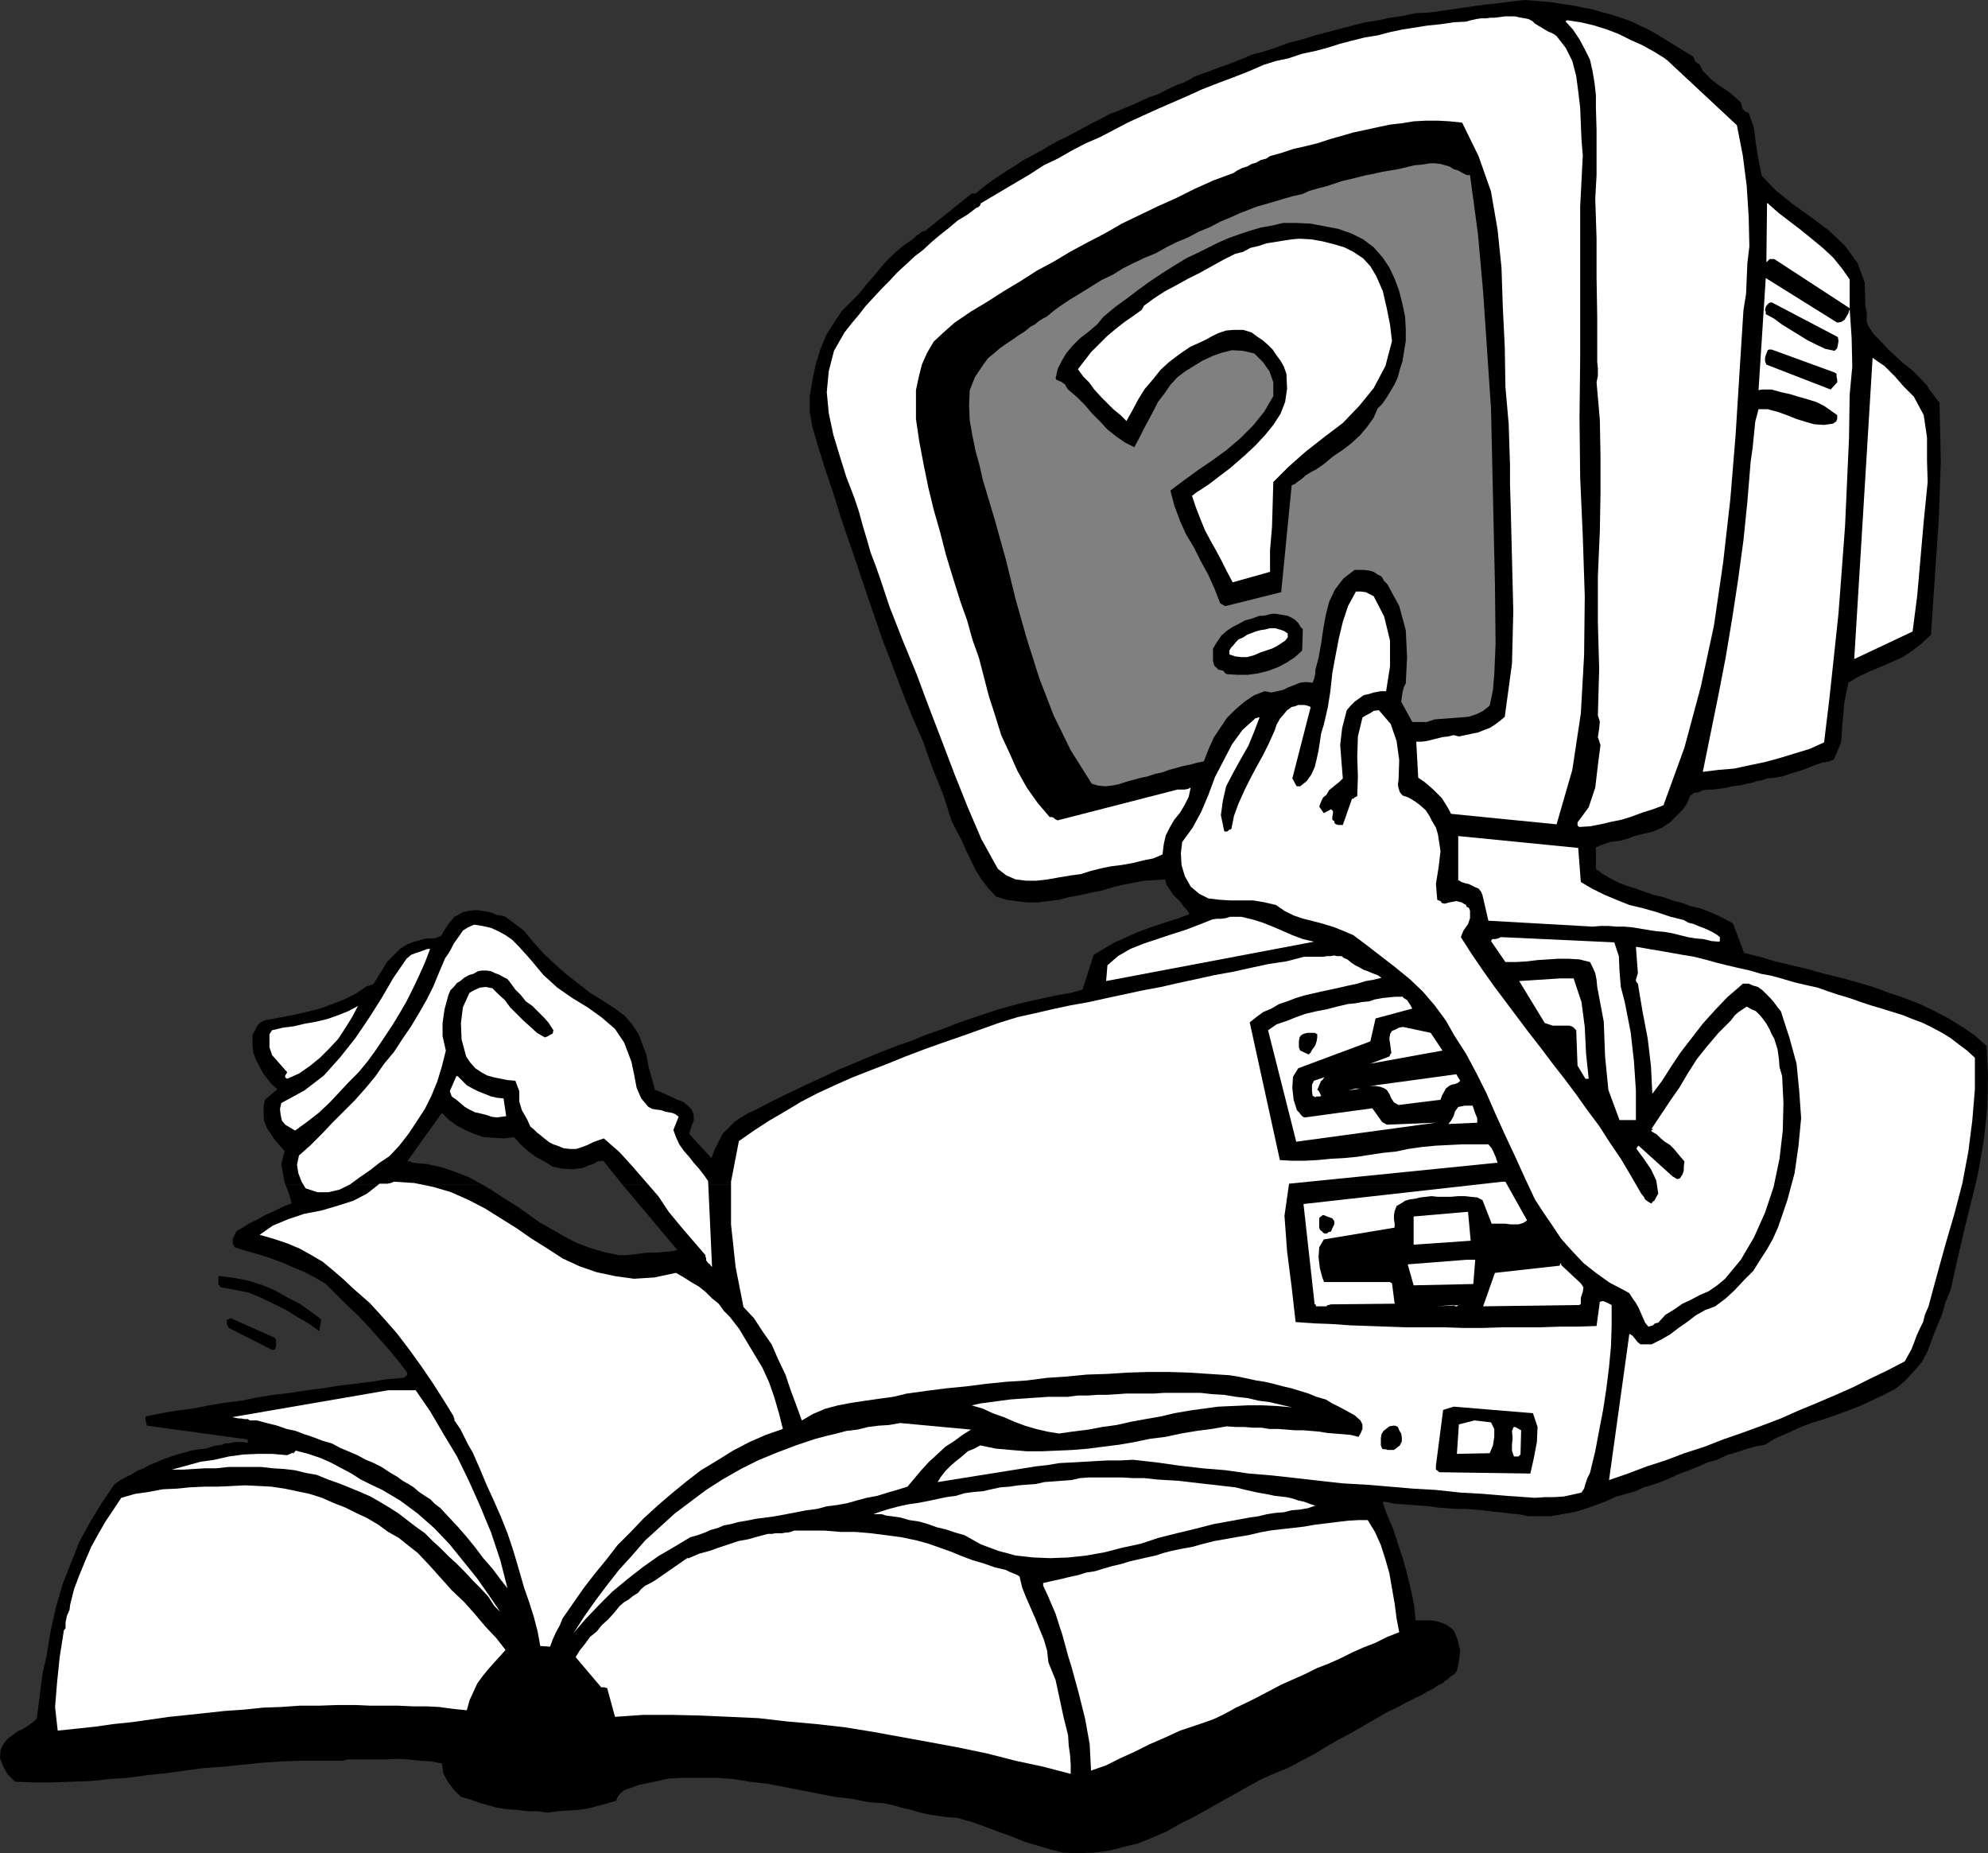
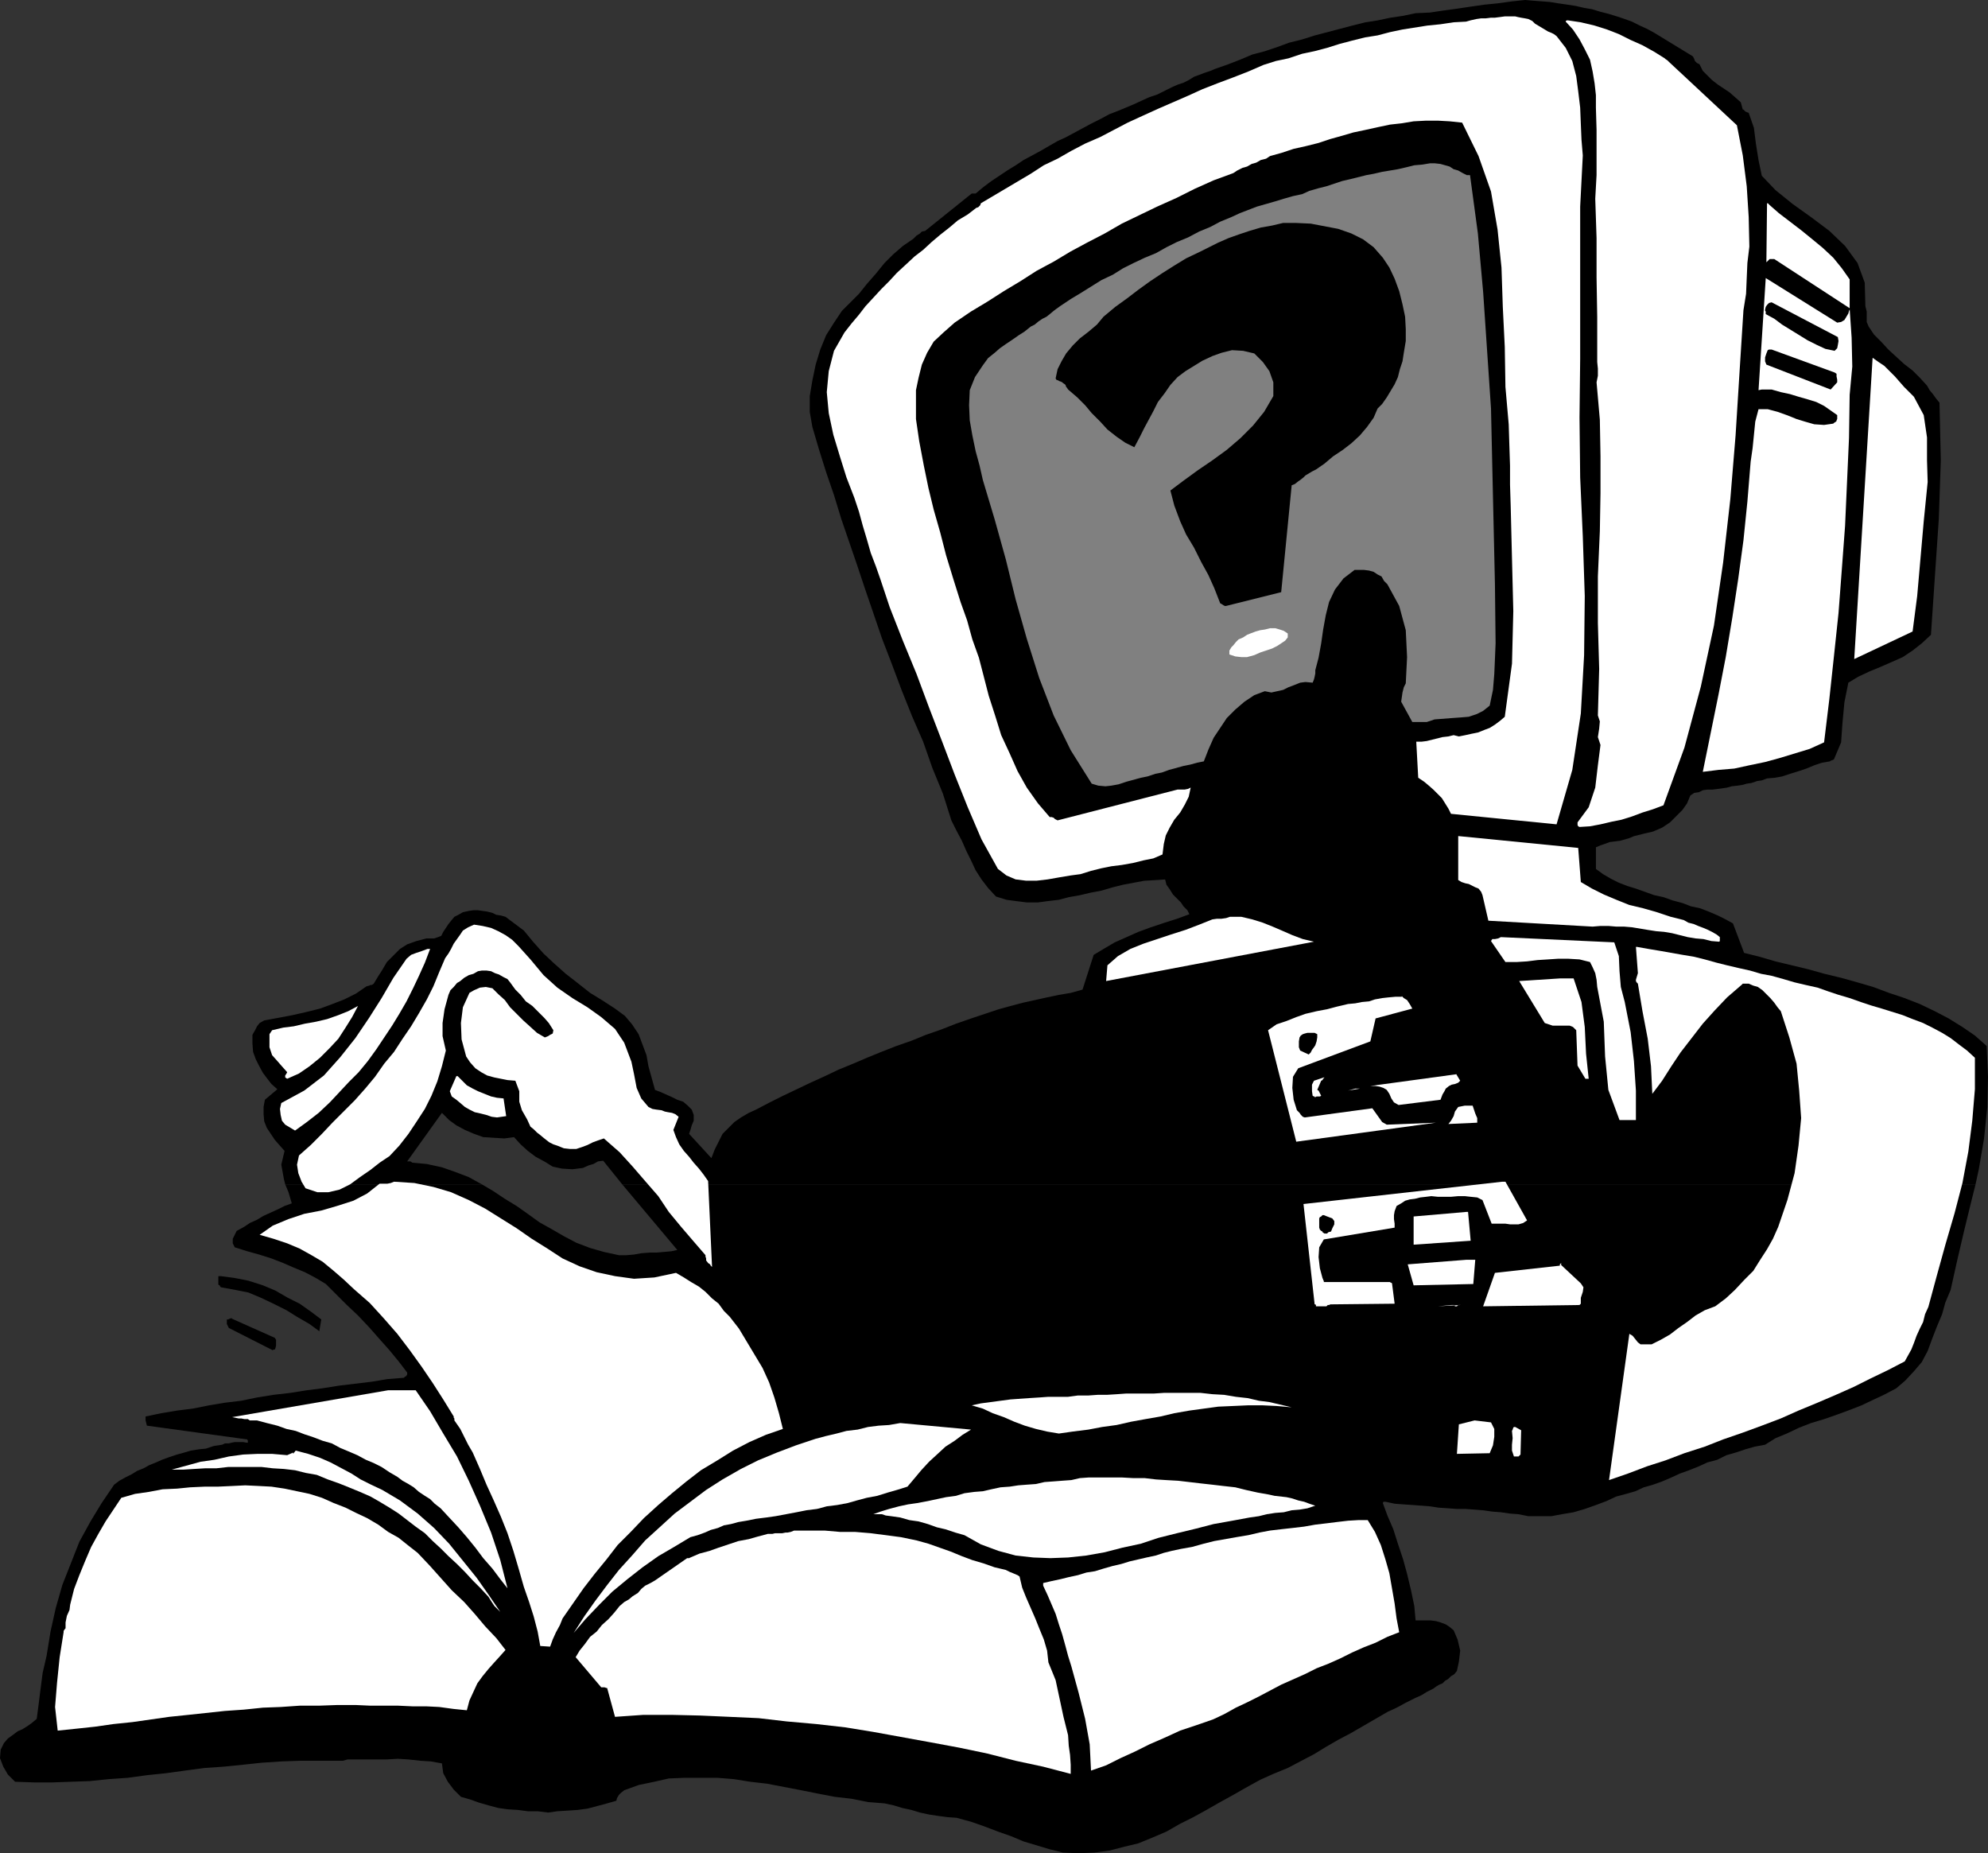
<svg xmlns="http://www.w3.org/2000/svg" xmlns:ns1="http://sodipodi.sourceforge.net/DTD/sodipodi-0.dtd" xmlns:ns2="http://www.inkscape.org/namespaces/inkscape" version="1.0" width="129.638mm" height="120.838mm" id="svg54" ns1:docname="Computer Student.wmf">
  <rect width="100%" height="100%" fill="#333333" stroke="none" />
  <ns1:namedview id="namedview54" pagecolor="#ffffff" bordercolor="#000000" borderopacity="0.25" ns2:showpageshadow="2" ns2:pageopacity="0.0" ns2:pagecheckerboard="0" ns2:deskcolor="#d1d1d1" ns2:document-units="mm" />
  <defs id="defs1">
    <pattern id="WMFhbasepattern" patternUnits="userSpaceOnUse" width="6" height="6" x="0" y="0" />
  </defs>
  <path style="fill:#000000;fill-opacity:1;fill-rule:evenodd;stroke:none" d="m 70.296,291.868 -0.323,-1.293 -0.646,-3.555 0.808,-3.394 -1.293,-1.454 -1.131,-1.293 -0.97,-1.454 -0.97,-1.454 -0.646,-1.616 -0.162,-1.778 v -1.778 l 0.323,-1.778 3.07,-2.586 -1.454,-1.293 -1.131,-1.454 -0.97,-1.293 -0.97,-1.778 -0.808,-1.616 -0.646,-1.778 -0.162,-2.101 v -2.101 l 0.646,-1.131 0.485,-0.97 0.646,-0.808 1.131,-0.646 3.555,-0.646 3.394,-0.646 3.555,-0.808 3.232,-0.808 3.07,-1.131 2.909,-1.131 2.909,-1.454 2.586,-1.778 0.646,-0.162 0.323,-0.162 h 0.323 l 0.485,-0.323 0.97,-1.616 1.131,-1.778 1.131,-1.939 1.616,-1.616 1.616,-1.616 1.778,-1.131 2.262,-0.808 2.424,-0.646 h 0.97 0.97 l 0.97,-0.323 0.808,-0.323 0.485,-0.97 0.646,-0.97 0.646,-0.97 0.646,-0.808 0.808,-0.97 0.97,-0.485 1.131,-0.646 1.454,-0.323 1.131,-0.162 h 1.131 l 1.131,0.162 1.131,0.162 1.293,0.323 0.97,0.485 1.131,0.162 1.131,0.323 4.525,3.394 2.262,2.747 2.586,2.909 2.586,2.424 2.909,2.586 2.909,2.263 3.07,2.424 2.909,1.778 3.232,2.101 2.424,1.778 1.778,2.101 1.616,2.424 0.97,2.586 0.97,2.586 0.485,2.747 0.808,2.909 0.808,2.909 1.293,0.485 1.454,0.646 1.454,0.646 1.293,0.646 1.454,0.485 1.131,0.97 0.97,0.97 0.485,1.293 v 1.454 l -0.485,1.131 -0.323,1.131 -0.323,0.97 5.494,5.98 0.808,-2.101 0.97,-1.939 0.97,-1.939 1.454,-1.454 1.454,-1.454 1.616,-1.131 1.939,-1.131 1.778,-0.808 3.394,-1.778 3.232,-1.616 3.394,-1.616 3.394,-1.616 3.555,-1.616 3.394,-1.616 3.555,-1.454 3.394,-1.454 3.555,-1.454 3.717,-1.454 3.717,-1.293 3.555,-1.454 3.717,-1.293 3.717,-1.454 3.717,-1.293 3.878,-1.293 2.909,-0.97 2.909,-0.808 3.07,-0.808 2.909,-0.646 2.909,-0.646 3.07,-0.646 2.909,-0.485 2.909,-0.808 2.747,-8.565 2.424,-1.454 2.747,-1.616 2.909,-1.293 2.909,-1.293 3.07,-1.131 3.394,-1.131 3.07,-0.97 3.07,-1.131 -0.485,-0.97 -0.97,-0.97 -0.646,-0.97 -0.97,-0.97 -0.97,-0.97 -0.808,-1.293 -0.808,-1.131 -0.323,-1.293 -2.424,0.162 -2.747,0.162 -2.586,0.485 -2.586,0.485 -2.586,0.646 -2.747,0.808 -2.586,0.485 -2.747,0.646 -2.747,0.485 -2.424,0.646 -2.747,0.323 -2.424,0.323 h -2.747 l -2.586,-0.323 -2.424,-0.323 -2.586,-0.808 -1.939,-2.101 -1.616,-2.101 -1.454,-2.263 -1.131,-2.424 -1.131,-2.263 -1.131,-2.586 -1.293,-2.424 -1.293,-2.586 -2.101,-6.626 -2.586,-6.303 -2.262,-6.464 -2.747,-6.303 -2.586,-6.464 -2.424,-6.464 -2.424,-6.303 -2.262,-6.626 -1.939,-5.656 -1.939,-5.818 -1.939,-5.656 -1.939,-5.656 -1.778,-5.818 -1.939,-5.656 -1.778,-5.656 -1.616,-5.495 -0.646,-3.717 v -3.879 l 0.646,-3.879 0.808,-3.879 1.131,-3.717 1.454,-3.555 1.939,-3.071 1.939,-2.909 2.101,-2.101 2.101,-2.101 1.939,-2.424 2.262,-2.586 2.101,-2.586 2.101,-2.101 2.424,-2.101 2.586,-1.778 0.808,-0.808 0.808,-0.485 0.485,-0.485 0.808,-0.162 11.474,-9.212 h 0.162 0.485 0.162 0.162 l 1.939,-1.616 1.939,-1.454 1.939,-1.293 1.939,-1.293 2.101,-1.293 1.939,-1.293 2.101,-1.131 2.101,-1.131 1.939,-1.131 2.262,-1.293 2.101,-0.97 2.101,-1.131 2.101,-1.131 2.101,-1.131 2.262,-1.131 2.101,-1.131 2.101,-0.808 1.939,-0.808 1.939,-0.808 2.101,-0.97 1.778,-0.808 1.939,-0.646 1.939,-0.97 1.616,-0.808 1.454,-0.646 1.454,-0.485 1.293,-0.646 1.293,-0.808 1.293,-0.485 1.293,-0.485 1.454,-0.485 1.131,-0.485 3.232,-1.131 2.909,-1.131 3.07,-1.293 3.07,-0.808 2.909,-0.97 3.07,-1.131 3.232,-0.808 3.07,-0.97 3.07,-0.808 3.07,-0.808 3.07,-0.808 3.232,-0.808 3.07,-0.485 3.07,-0.646 3.232,-0.485 3.07,-0.646 3.555,-0.162 3.232,-0.485 3.555,-0.485 3.232,-0.485 3.394,-0.485 3.232,-0.323 3.555,-0.485 L 375.881,0 l 1.939,0.162 2.101,0.162 2.101,0.162 1.939,0.323 2.262,0.323 2.101,0.323 2.101,0.485 1.939,0.323 2.101,0.646 1.939,0.485 2.101,0.646 1.939,0.646 1.778,0.646 1.939,0.97 1.778,0.808 1.778,0.97 9.534,5.818 0.323,0.646 0.162,0.485 0.485,0.485 0.646,0.323 0.808,1.616 1.131,1.131 1.131,1.131 1.454,1.131 1.454,0.97 1.454,0.97 1.293,1.131 1.454,1.293 0.485,1.778 h 0.162 l 0.485,0.485 0.323,0.162 0.485,0.162 1.293,3.717 0.485,3.879 0.646,4.04 0.808,3.879 3.394,3.555 4.202,3.394 4.525,3.232 4.525,3.394 3.878,3.717 3.07,4.202 1.778,4.848 0.162,5.818 0.323,1.293 v 1.454 1.131 l 0.485,1.131 1.293,1.939 1.778,1.778 1.778,1.939 1.939,1.778 1.939,1.778 2.101,1.616 1.778,1.778 1.778,1.939 0.646,1.131 0.808,0.97 0.808,1.131 0.808,0.97 0.323,14.222 -0.485,14.383 -0.97,14.222 -0.97,14.383 -2.262,2.101 -2.262,1.778 -2.424,1.616 -2.909,1.293 -2.586,1.131 -2.747,1.131 -2.747,1.293 -2.424,1.454 -0.97,4.848 -0.485,5.172 -0.323,4.687 -1.778,4.202 -0.323,0.162 -0.485,0.162 -0.162,0.162 -1.939,0.323 -1.939,0.646 -1.939,0.808 -1.939,0.646 -2.101,0.646 -1.939,0.646 -1.778,0.323 -1.939,0.162 -1.293,0.485 -1.131,0.162 -1.454,0.485 -1.131,0.162 -1.131,0.323 -1.131,0.162 -1.454,0.162 -1.131,0.323 -1.131,0.162 -1.131,0.162 -1.293,0.162 h -1.293 l -1.131,0.162 -0.97,0.485 -1.131,0.162 -0.97,0.646 -0.808,1.939 -1.131,1.616 -1.616,1.616 -1.454,1.454 -1.939,1.293 -2.262,0.97 -2.101,0.485 -2.586,0.646 -1.131,0.485 -1.131,0.323 -1.131,0.323 -1.293,0.162 -1.293,0.162 -1.293,0.485 -0.97,0.323 -1.131,0.485 v 5.333 l 1.778,1.293 1.939,1.131 1.939,0.97 2.101,0.808 2.101,0.646 2.262,0.808 2.262,0.808 2.262,0.485 2.262,0.808 2.424,0.646 2.101,0.808 2.262,0.485 2.101,0.808 2.262,0.97 1.939,0.97 1.778,0.97 2.747,7.272 3.878,0.97 3.878,1.131 4.04,0.97 4.04,0.97 4.04,1.131 4.04,0.97 4.04,1.131 3.878,1.131 3.878,1.454 3.878,1.293 3.717,1.454 3.717,1.778 3.394,1.778 3.394,2.101 3.07,2.101 2.909,2.586 0.323,7.596 -0.162,7.434 -0.808,7.757 -1.293,7.596 -0.808,3.717 H 153.358 l -4.686,-5.818 -1.293,0.162 -1.131,0.646 -1.131,0.323 -1.454,0.646 -2.586,0.323 -2.586,-0.162 -2.262,-0.485 -2.101,-1.293 -2.101,-1.131 -1.939,-1.454 -1.778,-1.616 -1.616,-1.778 -2.424,0.323 -2.586,-0.162 -2.586,-0.162 -2.262,-0.808 -2.262,-0.97 -2.101,-1.131 -1.778,-1.293 -1.778,-1.778 -8.565,11.959 h 0.323 v 0 h 0.485 l 0.485,0.323 3.555,0.323 3.717,0.808 3.232,1.131 3.394,1.293 2.909,1.616 0.323,0.162 H 70.296 Z" id="path1" />
  <path style="fill:#000000;fill-opacity:1;fill-rule:evenodd;stroke:none" d="m 70.296,291.868 0.808,1.939 0.808,2.747 -1.778,0.646 -1.616,0.808 -1.778,0.808 -1.778,0.808 -1.616,0.97 -1.778,0.808 -1.454,0.97 -1.778,0.97 -0.485,0.97 -0.485,0.97 v 1.131 l 0.485,0.97 3.07,0.97 2.909,0.808 3.07,0.97 2.909,1.131 2.586,1.131 2.747,1.131 2.747,1.454 2.424,1.454 2.586,2.586 2.586,2.586 2.747,2.586 2.747,2.909 2.424,2.747 2.586,2.909 2.262,2.747 2.101,2.747 v 0.485 l -0.323,0.485 h -0.162 l -0.323,0.323 -4.04,0.323 -3.878,0.646 -4.04,0.485 -4.04,0.485 -4.04,0.646 -3.878,0.485 -4.04,0.646 -4.202,0.485 -4.04,0.646 -3.878,0.808 -4.04,0.485 -3.878,0.646 -4.04,0.808 -3.878,0.485 -3.878,0.646 -3.878,0.808 v 0.485 0.485 l 0.162,0.646 0.162,0.646 24.725,3.394 0.162,0.323 v 0.162 0.323 h -0.323 l -0.808,-0.162 h -0.646 -0.808 -0.646 l -0.808,0.162 -0.646,0.162 h -0.97 l -0.646,0.323 -2.101,0.323 -1.939,0.646 -1.616,0.162 -2.101,0.323 -1.616,0.485 -1.778,0.485 -1.939,0.646 -1.778,0.646 -1.454,0.646 -1.616,0.646 -1.454,0.808 -1.616,0.646 -1.293,0.808 -1.616,0.808 -1.454,0.808 -1.293,0.97 -3.07,4.525 -2.747,4.525 -2.747,5.01 -2.101,5.333 -2.101,5.333 -1.616,5.656 -1.293,5.818 -0.97,5.98 -0.97,4.202 -0.485,3.717 -0.485,3.879 -0.485,3.717 -1.131,0.97 -1.131,0.808 -1.293,0.808 -1.131,0.485 -1.293,0.97 -1.131,0.808 -0.97,1.131 -0.808,1.616 L 0,433.276 l 0.808,2.101 1.131,1.939 1.778,1.778 4.686,0.162 h 4.525 l 4.525,-0.162 4.686,-0.162 4.686,-0.485 4.686,-0.323 4.686,-0.646 4.686,-0.485 4.686,-0.646 4.848,-0.646 4.686,-0.323 4.848,-0.485 4.525,-0.485 4.848,-0.323 4.686,-0.162 h 4.848 0.97 0.97 0.808 0.97 0.97 0.97 l 1.131,-0.323 h 0.97 2.909 2.747 2.909 l 2.909,-0.162 2.586,0.162 2.909,0.323 2.586,0.162 2.747,0.485 0.323,2.424 1.131,2.101 1.454,1.939 1.778,1.778 2.262,0.646 2.262,0.808 2.262,0.646 2.424,0.646 2.262,0.323 2.586,0.162 2.424,0.323 h 2.424 l 2.586,0.323 2.262,-0.323 2.586,-0.162 2.424,-0.162 2.424,-0.323 2.424,-0.646 2.424,-0.646 2.262,-0.646 0.162,-0.646 0.485,-0.808 0.485,-0.485 0.808,-0.646 3.555,-1.293 3.878,-0.808 3.555,-0.808 3.878,-0.162 h 3.878 4.202 l 4.04,0.323 4.04,0.646 4.202,0.485 4.202,0.808 4.202,0.808 4.04,0.808 4.202,0.808 4.202,0.485 4.04,0.808 4.04,0.323 2.262,0.485 2.101,0.646 2.262,0.485 2.101,0.646 2.262,0.485 2.101,0.323 2.424,0.323 2.262,0.162 3.555,0.97 3.232,1.131 3.394,1.293 3.232,1.131 3.07,1.293 3.232,0.97 3.232,0.97 3.232,0.808 3.878,0.162 3.878,-0.162 3.717,-0.485 3.717,-0.97 3.394,-0.808 3.555,-1.454 3.394,-1.454 3.394,-1.939 3.232,-1.616 3.232,-1.778 3.394,-1.939 3.232,-1.778 3.394,-1.939 3.232,-1.778 3.232,-1.454 3.555,-1.454 3.07,-1.616 3.394,-1.778 2.909,-1.778 3.07,-1.778 3.07,-1.616 3.07,-1.778 3.07,-1.778 3.07,-1.778 1.454,-0.646 1.293,-0.646 1.454,-0.808 1.293,-0.646 1.293,-0.646 1.454,-0.646 1.293,-0.808 1.616,-0.808 0.646,-0.485 0.808,-0.485 0.808,-0.323 0.646,-0.646 0.808,-0.485 0.646,-0.646 0.808,-0.485 0.646,-0.808 0.485,-2.263 0.323,-2.747 -0.646,-2.747 -0.97,-2.263 -0.97,-0.808 -0.97,-0.646 -1.293,-0.485 -1.131,-0.323 -1.293,-0.162 h -1.131 -1.454 -1.131 l -0.323,-3.555 -0.808,-3.879 -0.97,-4.04 -0.97,-3.555 -1.293,-3.879 -1.131,-3.555 -1.454,-3.394 -1.131,-3.071 0.162,-0.323 h 0.162 0.323 l 2.262,0.485 2.101,0.162 2.424,0.162 2.101,0.162 2.101,0.162 2.101,0.323 2.424,0.162 2.101,0.162 h 2.101 l 2.262,0.162 2.101,0.162 2.262,0.323 2.101,0.162 2.262,0.323 2.101,0.162 2.424,0.485 h 2.747 2.909 l 2.586,-0.485 2.909,-0.485 2.747,-0.808 2.747,-0.97 2.586,-0.97 2.424,-1.131 2.424,-0.646 2.262,-0.646 2.101,-0.97 2.262,-0.646 2.262,-0.808 2.262,-0.97 2.101,-0.97 2.262,-0.808 2.424,-0.97 2.101,-0.97 2.424,-0.646 2.262,-1.131 2.262,-0.646 2.424,-0.808 2.262,-0.646 2.586,-0.485 2.586,-1.616 2.747,-1.131 3.07,-1.454 2.909,-1.131 3.232,-0.97 3.232,-1.131 3.07,-1.131 2.909,-1.131 3.07,-1.454 2.747,-1.293 2.747,-1.454 2.262,-1.939 2.101,-2.263 1.939,-2.263 1.454,-2.747 1.131,-3.071 1.131,-2.909 1.293,-3.071 0.808,-2.909 1.293,-3.071 1.616,-7.272 1.778,-7.596 1.778,-7.272 0.97,-3.879 H 153.358 l 13.574,16.161 -1.454,0.323 -1.778,0.162 -1.939,0.162 h -1.616 l -2.101,0.162 -1.778,0.323 -1.939,0.162 h -1.778 l -3.717,-0.808 -3.394,-0.97 -3.394,-1.293 -3.07,-1.616 -3.07,-1.778 -2.909,-1.616 -2.909,-2.101 -2.747,-1.939 -2.909,-1.778 -2.909,-1.939 -2.747,-1.616 H 70.296 Z" id="path2" />
  <path style="fill:#ffffff;fill-opacity:1;fill-rule:evenodd;stroke:none" d="m 370.872,4.04 h 0.646 1.131 0.808 l 0.646,0.162 0.808,0.162 0.97,0.162 0.808,0.162 0.97,0.485 0.646,0.646 0.808,0.485 0.808,0.485 0.808,0.485 0.808,0.485 0.808,0.323 0.646,0.323 0.646,0.485 2.262,2.909 1.616,3.232 0.97,3.717 0.485,3.717 0.485,4.04 0.162,4.04 0.162,3.879 0.323,3.879 -0.646,12.606 V 63.189 75.957 88.401 l -0.162,14.545 0.162,14.707 0.646,14.545 0.485,14.707 -0.162,14.545 -0.808,14.383 -2.101,13.898 -3.878,13.414 -26.018,-2.586 -0.646,-1.293 -0.808,-1.293 -0.808,-1.293 -1.131,-1.131 -0.97,-0.97 -1.293,-1.131 -0.97,-0.808 -1.454,-0.97 -0.485,-8.889 h 1.293 l 1.293,-0.162 1.293,-0.323 1.293,-0.323 1.293,-0.323 1.454,-0.162 1.293,-0.323 1.293,0.323 1.616,-0.323 1.454,-0.323 1.616,-0.323 1.616,-0.646 1.293,-0.485 1.293,-0.808 1.293,-0.97 1.131,-0.97 1.778,-13.09 0.323,-12.929 -0.323,-12.929 -0.323,-13.09 -0.162,-5.172 v -4.687 l -0.162,-5.01 -0.162,-5.172 -0.808,-9.212 -0.162,-9.858 -0.485,-9.858 -0.323,-9.697 -0.97,-9.373 -1.616,-9.373 -3.07,-8.727 -4.04,-8.242 -3.07,-0.323 -2.909,-0.162 h -2.909 l -3.07,0.162 -2.909,0.485 -2.909,0.323 -3.07,0.646 -2.909,0.646 -3.07,0.646 -2.747,0.808 -2.909,0.808 -2.909,0.97 -3.232,0.808 -2.909,0.646 -2.909,0.97 -2.909,0.808 -0.97,0.646 -1.293,0.323 -1.131,0.646 -1.131,0.323 -1.131,0.646 -1.131,0.323 -1.293,0.646 -0.97,0.646 -4.848,1.778 -4.686,2.101 -4.525,2.263 -4.686,2.101 -4.363,2.101 -4.363,2.101 -4.202,2.424 -4.363,2.263 -4.202,2.263 -4.04,2.424 -4.202,2.263 -4.04,2.586 -4.04,2.424 -4.04,2.586 -4.04,2.424 -4.04,2.747 -2.747,2.424 -2.424,2.263 -1.616,2.747 -1.293,2.909 -0.808,3.232 -0.646,3.071 v 3.555 3.555 l 0.808,5.495 1.131,5.98 1.131,5.495 1.293,5.333 1.616,5.656 1.454,5.656 1.778,5.818 1.778,5.656 1.616,4.525 1.293,4.687 1.616,4.525 1.131,4.363 1.293,5.01 1.616,5.01 1.454,4.687 2.101,4.525 1.939,4.363 2.262,4.04 2.747,3.879 2.909,3.394 h 0.485 l 0.485,0.162 0.323,0.323 0.646,0.323 29.573,-7.596 h 0.808 0.97 l 0.808,-0.162 0.646,-0.323 -0.485,2.263 -0.97,1.939 -1.131,1.939 -1.454,1.778 -1.131,1.939 -0.97,1.939 -0.485,2.101 -0.323,2.586 -2.262,0.97 -2.424,0.485 -2.586,0.646 -2.747,0.485 -2.586,0.323 -2.424,0.485 -2.586,0.646 -2.586,0.808 -2.424,0.323 -2.909,0.485 -2.747,0.485 -2.747,0.323 h -2.586 l -2.586,-0.323 -2.262,-0.97 -2.101,-1.616 -4.04,-7.272 -3.394,-7.919 -3.232,-8.081 -3.07,-8.08 -3.232,-8.404 -3.07,-8.242 -3.394,-8.242 -3.232,-8.242 -1.131,-3.394 -1.131,-3.394 -1.131,-3.232 -1.293,-3.394 -0.97,-3.394 -0.97,-3.232 -0.97,-3.555 -1.131,-3.394 -1.939,-5.01 -1.616,-5.172 -1.616,-5.333 -1.131,-5.333 -0.485,-5.172 0.485,-5.172 1.293,-5.01 2.586,-4.525 1.778,-2.263 1.778,-2.101 1.616,-2.101 1.939,-2.101 1.939,-2.101 1.939,-1.939 1.939,-2.101 2.101,-1.939 2.262,-2.101 2.101,-1.616 2.101,-1.939 2.101,-1.778 2.262,-1.778 2.101,-1.778 2.424,-1.454 2.101,-1.616 0.485,-0.162 0.162,-0.162 0.323,-0.323 0.162,-0.485 12.282,-7.272 3.232,-2.101 3.394,-1.616 3.394,-1.939 3.394,-1.778 3.717,-1.616 3.394,-1.778 3.394,-1.778 3.878,-1.778 3.555,-1.616 3.717,-1.616 3.717,-1.616 3.555,-1.616 3.717,-1.454 3.878,-1.454 3.717,-1.454 3.717,-1.616 3.07,-0.97 3.07,-0.646 3.394,-1.131 3.07,-0.646 3.07,-0.808 3.07,-0.97 3.07,-0.808 3.232,-0.808 3.07,-0.485 3.07,-0.808 3.07,-0.646 3.07,-0.485 3.07,-0.485 3.232,-0.323 3.232,-0.485 3.07,-0.162 1.131,-0.323 1.454,-0.323 1.131,-0.162 h 1.131 l 1.293,-0.162 h 0.97 l 1.293,-0.162 z" id="path3" />
  <path style="fill:#ffffff;fill-opacity:1;fill-rule:evenodd;stroke:none" d="m 386.385,5.01 3.232,0.485 3.394,0.808 3.07,0.97 2.909,1.131 2.909,1.454 2.909,1.293 2.909,1.616 2.586,1.616 0.162,0.162 0.485,0.323 0.162,0.162 0.162,0.162 16.806,15.676 1.454,7.434 0.97,7.596 0.485,7.596 0.162,7.272 -0.485,4.04 -0.162,3.717 -0.162,3.879 -0.646,4.04 -0.97,15.353 -0.97,15.515 -1.293,15.676 -1.778,15.676 -2.262,15.515 -3.232,15.03 -4.04,15.03 -5.171,14.222 -2.586,0.97 -2.586,0.808 -2.586,0.97 -2.586,0.808 -2.424,0.485 -2.747,0.646 -2.586,0.485 -2.586,0.162 -0.323,-0.162 -0.162,-0.323 v -0.162 -0.485 l 2.747,-3.717 1.616,-4.848 0.646,-5.495 0.646,-5.01 -0.646,-1.939 0.323,-2.101 0.162,-1.778 -0.485,-1.454 0.323,-11.474 -0.323,-11.313 v -11.474 l 0.485,-11.151 0.162,-9.373 v -9.05 l -0.162,-9.05 -0.808,-9.212 0.323,-1.616 v -1.778 l -0.162,-1.616 v -1.454 -9.697 l -0.162,-9.697 v -9.697 l -0.323,-9.697 0.323,-5.818 v -5.818 -5.333 l -0.162,-5.495 v -3.071 l -0.323,-2.909 -0.485,-2.909 -0.646,-2.909 -1.293,-2.586 -1.293,-2.424 -1.616,-2.424 -1.778,-1.939 v -0.162 l 0.323,-0.162 h 0.162 z" id="path4" />
  <path style="fill:#000000;fill-opacity:1;fill-rule:evenodd;stroke:none" d="m 351.48,33.776 5.818,0.323 0.97,0.646 0.97,0.808 0.646,1.131 0.485,1.293 -3.07,-0.97 -3.07,-0.485 h -3.07 l -3.07,0.485 -3.394,0.323 -3.07,0.808 -3.394,0.646 -3.232,0.646 -3.878,0.97 -3.878,0.97 -3.717,1.293 -3.878,0.97 -3.878,1.293 -3.555,1.131 -4.04,1.293 -3.717,1.293 -2.909,0.97 -2.909,1.454 -2.909,1.454 -2.909,1.131 -2.909,1.293 -2.747,1.454 -2.909,1.293 -2.747,1.293 -2.747,1.616 -2.909,1.454 -2.586,1.131 -2.747,1.616 -2.747,1.293 -2.424,1.616 -2.747,1.293 -2.747,1.616 -1.454,1.131 -1.293,1.131 -1.293,1.293 -1.454,0.97 -1.454,0.97 -1.454,0.646 -1.131,1.293 -1.293,0.97 -2.586,1.131 -2.262,1.616 -1.939,1.454 -1.939,1.778 -1.778,1.939 -1.293,2.101 -1.454,2.101 -0.97,2.586 -0.485,4.848 0.162,4.848 0.485,4.525 0.808,4.848 1.293,4.848 1.293,4.525 1.293,4.687 1.131,4.363 1.454,4.04 0.97,4.202 1.131,4.04 0.97,4.202 0.97,4.04 0.97,4.363 1.131,3.879 1.293,4.04 1.616,4.04 1.616,4.202 1.454,4.202 1.616,4.202 1.778,3.879 1.939,3.879 1.939,3.717 2.262,3.394 -0.485,0.485 -0.485,0.323 h -0.808 l -0.646,-0.162 -4.686,-6.141 -3.878,-7.272 -3.232,-7.596 -2.586,-7.919 -2.586,-8.242 -2.101,-8.404 -2.262,-8.081 -2.586,-7.919 -1.454,-6.141 -1.778,-6.464 -1.778,-6.626 -1.454,-6.303 -0.646,-6.464 0.162,-6.303 1.293,-5.495 3.394,-5.495 1.131,-1.131 1.293,-1.131 1.293,-0.808 1.454,-0.97 1.293,-0.808 1.454,-0.808 1.131,-0.808 0.97,-0.97 1.293,-0.808 1.454,-0.808 1.454,-0.808 1.454,-0.97 1.293,-0.808 1.293,-0.808 1.454,-0.97 1.454,-0.646 1.939,-1.293 1.939,-1.293 2.101,-1.293 1.939,-1.293 1.778,-1.131 2.101,-1.131 2.101,-0.97 2.101,-0.808 3.394,-1.939 3.717,-1.939 3.555,-1.616 3.717,-1.778 3.555,-1.778 3.717,-1.778 3.717,-1.616 3.878,-1.616 3.555,-1.778 3.878,-1.616 3.878,-1.293 4.04,-1.616 4.04,-1.293 4.04,-1.131 4.04,-1.131 4.04,-1.131 1.454,-0.323 h 1.293 l 1.454,-0.162 1.131,-0.162 1.454,-0.323 1.131,-0.323 1.454,-0.323 1.131,-0.162 z" id="path5" />
  <path style="fill:#808080;fill-opacity:1;fill-rule:evenodd;stroke:none" d="m 352.449,40.241 h 1.131 l 1.454,0.162 1.131,0.323 1.131,0.323 0.97,0.646 1.131,0.323 1.131,0.646 0.97,0.485 h 0.323 0.162 0.162 0.162 l 1.939,14.383 1.293,14.383 0.97,14.383 0.97,14.383 0.323,14.545 0.323,14.383 0.323,14.383 0.162,14.545 -0.162,3.879 -0.162,3.717 -0.323,3.879 -0.808,3.879 -1.616,1.293 -1.616,0.808 -1.939,0.646 -1.939,0.162 -2.262,0.162 -2.101,0.162 -2.101,0.162 -1.939,0.646 h -0.97 -0.97 -0.97 -0.646 l -2.747,-5.01 0.162,-1.131 0.162,-1.131 0.323,-1.293 0.485,-0.97 0.323,-6.464 -0.323,-6.626 -1.616,-5.98 -2.909,-5.333 -0.808,-0.808 -0.646,-1.131 -0.97,-0.485 -0.97,-0.646 -1.131,-0.323 -1.293,-0.162 h -1.131 -1.131 l -2.747,2.101 -2.101,2.747 -1.454,3.071 -0.808,3.232 -0.646,3.555 -0.485,3.394 -0.646,3.555 -0.808,3.071 v 0.808 l -0.162,0.808 -0.162,0.646 -0.323,0.808 -1.778,-0.162 -1.293,0.162 -1.616,0.646 -1.293,0.485 -1.293,0.646 -1.454,0.323 -1.454,0.323 -1.616,-0.323 -2.586,0.97 -2.424,1.616 -2.262,1.939 -2.101,2.101 -1.616,2.424 -1.616,2.424 -1.293,2.909 -1.131,2.909 -1.616,0.323 -1.778,0.485 -1.616,0.323 -1.778,0.485 -1.778,0.485 -1.778,0.646 -1.616,0.323 -1.939,0.646 -1.616,0.323 -1.778,0.485 -1.778,0.485 -1.939,0.646 -1.778,0.323 -1.454,0.162 -1.778,-0.162 -1.616,-0.485 -5.171,-8.242 -4.202,-8.565 -3.555,-9.212 -3.07,-9.697 -2.747,-9.697 -2.424,-9.858 -2.747,-9.858 -2.909,-9.697 -0.808,-3.555 -0.97,-3.555 -0.808,-3.879 -0.646,-3.717 -0.162,-3.717 0.162,-3.717 1.293,-3.232 1.939,-2.909 1.293,-1.778 1.616,-1.293 1.293,-1.131 1.616,-1.131 1.454,-0.97 1.616,-1.131 1.293,-0.808 1.616,-1.293 0.97,-0.485 0.97,-0.808 0.97,-0.646 0.97,-0.485 0.808,-0.646 0.97,-0.808 0.646,-0.485 1.131,-0.808 2.424,-1.616 2.424,-1.454 2.586,-1.616 2.586,-1.616 2.747,-1.293 2.586,-1.616 2.586,-1.293 2.747,-1.293 2.747,-1.131 2.586,-1.454 2.586,-1.293 2.747,-1.131 2.747,-1.454 2.747,-1.131 2.424,-1.293 2.747,-1.131 2.101,-0.97 2.101,-0.808 2.101,-0.808 2.262,-0.646 2.262,-0.646 2.101,-0.646 2.262,-0.646 2.262,-0.485 1.778,-0.808 2.262,-0.646 1.939,-0.485 1.939,-0.646 1.939,-0.646 2.101,-0.485 1.939,-0.485 1.939,-0.485 1.778,-0.323 2.101,-0.485 1.939,-0.323 1.939,-0.323 2.101,-0.485 1.939,-0.485 1.939,-0.162 1.939,-0.323 z" id="path6" />
  <path style="fill:#ffffff;fill-opacity:1;fill-rule:evenodd;stroke:none" d="m 435.835,50.261 2.586,2.263 2.747,2.101 2.747,2.101 2.586,2.101 2.747,2.263 2.586,2.424 2.101,2.586 1.939,2.747 v 7.272 l 0.485,7.111 0.162,7.111 -0.646,6.949 -0.162,10.666 -0.485,10.828 -0.485,10.828 -0.808,10.828 -0.808,10.666 -1.131,10.666 -1.131,10.505 -1.293,10.666 -3.555,1.616 -3.717,1.131 -3.717,1.131 -3.555,0.97 -3.878,0.808 -3.717,0.808 -3.878,0.323 -3.878,0.485 1.939,-9.535 1.939,-9.535 1.778,-9.212 1.616,-9.697 1.454,-9.535 1.293,-9.535 0.97,-9.535 0.808,-9.858 0.485,-3.394 0.323,-3.232 0.323,-3.232 0.808,-3.071 h 2.262 l 2.424,0.646 2.262,0.808 2.424,0.97 2.101,0.646 2.262,0.646 2.424,0.162 2.262,-0.323 0.162,-0.162 0.485,-0.323 0.162,-0.162 v -0.162 l 0.162,-0.323 v -0.485 -0.485 l -1.616,-1.131 -1.616,-1.131 -1.939,-0.97 -2.101,-0.646 -2.262,-0.646 -2.101,-0.646 -2.262,-0.485 -2.262,-0.646 h -0.646 -0.808 -0.97 l -0.808,0.162 1.778,-27.635 17.614,10.989 0.97,-0.162 0.808,-0.485 0.485,-0.808 0.485,-0.808 0.162,-0.646 0.162,-0.323 V 76.118 75.957 L 437.289,63.836 h -0.646 -0.485 l -0.485,0.485 -0.323,0.323 0.162,-14.545 h 0.162 l 0.323,0.162 v 0 z" id="path7" />
  <path style="fill:#000000;fill-opacity:1;fill-rule:evenodd;stroke:none" d="m 316.251,54.947 h 3.232 l 3.555,0.162 3.394,0.646 3.394,0.646 3.232,1.131 2.909,1.454 2.586,1.939 2.262,2.586 1.616,2.424 1.293,2.747 1.131,3.071 0.808,3.232 0.646,3.071 0.162,3.071 v 2.909 l -0.485,2.909 -0.323,2.101 -0.646,1.939 -0.485,1.939 -0.808,1.778 -0.97,1.616 -0.97,1.616 -1.131,1.616 -1.131,1.131 -0.97,2.263 -1.616,2.263 -1.778,2.101 -2.101,1.939 -2.101,1.616 -2.424,1.616 -2.101,1.778 -2.101,1.454 -0.97,0.485 -0.808,0.485 -0.808,0.485 -0.485,0.485 -0.808,0.646 -0.485,0.323 -0.808,0.646 -0.808,0.323 -2.586,26.342 -13.574,3.394 h -0.323 l -0.323,-0.162 -0.485,-0.323 -0.323,-0.162 -1.454,-3.717 -1.454,-3.232 -1.778,-3.232 -1.778,-3.555 -1.939,-3.232 -1.454,-3.232 -1.454,-3.879 -0.97,-3.717 3.232,-2.424 3.555,-2.586 3.555,-2.424 3.555,-2.586 3.394,-2.909 3.07,-3.071 2.747,-3.394 2.262,-3.879 v -3.394 l -0.97,-2.747 -1.616,-2.263 -2.101,-2.101 -2.747,-0.646 -2.747,-0.162 -2.586,0.646 -2.262,0.808 -2.424,1.131 -2.101,1.293 -2.101,1.293 -1.939,1.454 -1.778,1.939 -1.454,2.101 -1.616,2.101 -1.131,2.263 -1.131,2.101 -1.131,2.101 -1.131,2.263 -1.293,2.424 -2.262,-1.131 -2.101,-1.454 -2.262,-1.778 -1.778,-1.939 -2.101,-2.101 -1.616,-1.939 -1.939,-1.939 -2.262,-1.939 -0.323,-0.485 -0.162,-0.162 -0.162,-0.485 -0.162,-0.162 -0.485,-0.323 -0.162,-0.162 -0.323,-0.162 -0.485,-0.162 -0.162,-0.162 h -0.162 l -0.323,-0.162 -0.162,-0.323 0.485,-2.263 0.97,-1.939 1.131,-1.939 1.616,-1.939 1.778,-1.778 2.101,-1.616 2.101,-1.778 1.616,-1.939 2.909,-2.424 2.909,-2.101 2.747,-2.101 2.909,-2.101 2.909,-1.939 3.07,-1.939 2.909,-1.778 3.394,-1.616 2.262,-1.131 2.262,-1.131 2.586,-1.131 2.747,-0.97 2.424,-0.808 2.747,-0.808 2.747,-0.485 2.747,-0.646 z" id="path8" />
-   <path style="fill:#ffffff;fill-opacity:1;fill-rule:evenodd;stroke:none" d="m 320.291,58.826 2.909,0.162 2.747,0.485 2.586,0.646 2.747,0.808 2.262,1.131 2.424,1.616 1.778,1.939 1.454,2.424 1.616,3.717 0.97,4.202 0.808,4.04 0.485,4.04 -1.616,6.141 -2.909,5.495 -3.555,4.363 -4.04,4.202 -4.686,3.555 -4.525,3.555 -4.202,3.717 -3.717,3.717 -0.162,5.656 -0.162,5.495 -0.485,5.656 v 5.333 l -9.211,2.586 -1.454,-2.747 -1.293,-2.586 -1.293,-2.424 -1.454,-2.586 -1.293,-2.424 -1.131,-2.747 -1.131,-2.909 -0.97,-2.909 1.293,-0.97 1.293,-0.808 1.454,-0.97 1.293,-0.97 1.454,-1.131 1.293,-0.97 1.293,-0.97 1.293,-1.131 2.424,-2.101 2.586,-2.424 2.262,-2.424 2.101,-2.586 1.778,-2.747 1.131,-2.909 0.485,-3.232 -0.162,-3.717 -0.646,-1.778 -0.808,-1.454 -0.97,-1.293 -0.97,-1.454 -1.131,-1.131 -1.293,-1.131 -1.454,-0.97 -1.293,-0.97 -2.101,-0.646 h -2.262 l -1.939,0.162 -1.939,0.646 -1.616,0.808 -1.778,0.97 -1.778,0.808 -1.778,0.808 -2.586,1.778 -2.586,1.939 -2.101,1.939 -1.939,2.424 -1.939,2.263 -1.616,2.586 -1.454,2.747 -1.454,2.586 -1.454,-1.454 -1.778,-1.454 -1.616,-1.616 -1.454,-1.454 -1.616,-1.778 -1.293,-1.778 -1.454,-1.454 -1.293,-1.778 1.616,-2.101 1.616,-2.101 1.939,-1.939 1.939,-1.939 2.101,-1.778 2.262,-1.778 2.101,-1.454 2.262,-1.616 V 76.118 l 0.323,-0.485 v -0.162 l 0.162,-0.162 2.424,-1.778 2.747,-1.778 2.747,-1.454 2.909,-1.616 2.909,-1.454 2.909,-1.616 2.909,-1.616 2.909,-1.454 1.939,-0.485 1.778,-0.97 2.101,-0.485 1.939,-0.646 2.101,-0.323 1.939,-0.323 2.101,-0.323 1.939,-0.162 z" id="path9" />
  <path style="fill:#000000;fill-opacity:1;fill-rule:evenodd;stroke:none" d="m 436.643,74.502 16.322,8.565 0.162,0.97 -0.162,0.97 -0.162,0.808 -0.646,0.646 -2.262,-0.485 -2.101,-0.97 -2.262,-1.131 -2.101,-1.293 -2.101,-1.293 -2.101,-1.293 -1.939,-1.454 -2.101,-1.131 v -0.162 -0.485 l -0.162,-0.162 v -0.323 l 0.162,-0.646 0.323,-0.485 0.485,-0.485 0.646,-0.162 z" id="path10" />
  <path style="fill:#000000;fill-opacity:1;fill-rule:evenodd;stroke:none" d="m 436.643,86.138 15.514,5.656 0.485,0.323 v 0.646 l 0.162,0.808 v 0.646 l -1.616,1.778 -15.837,-6.141 -0.323,-0.808 v -0.97 l 0.323,-0.97 0.323,-0.808 0.323,-0.162 h 0.323 0.323 v 0 z" id="path11" />
  <path style="fill:#ffffff;fill-opacity:1;fill-rule:evenodd;stroke:none" d="m 461.852,88.401 1.131,0.808 1.454,0.97 1.131,1.131 1.454,1.454 1.131,1.293 1.131,1.293 1.293,1.293 1.131,1.131 2.424,4.525 0.808,5.495 v 5.656 l 0.162,5.333 -0.97,9.697 -0.808,9.212 -0.808,9.212 -1.131,8.727 -14.382,6.788 4.525,-74.179 h 0.162 l 0.162,0.162 z" id="path12" />
-   <path style="fill:#ffffff;fill-opacity:1;fill-rule:evenodd;stroke:none" d="m 334.512,145.772 h 0.808 l 1.293,0.162 0.97,0.485 0.97,0.485 2.586,5.01 1.454,5.98 v 6.303 l -0.97,6.141 h -1.293 l -1.778,0.323 -0.97,0.323 -1.454,0.323 -1.131,0.808 -1.131,0.808 -0.97,0.97 -0.97,1.131 -1.131,4.363 -0.485,4.202 0.323,4.202 0.323,4.04 -0.808,0.808 -0.808,0.646 -0.97,0.808 -0.808,0.646 -0.646,1.131 -0.808,0.646 -0.485,0.97 -0.485,1.293 1.131,1.616 1.778,-0.97 0.485,0.485 v 0.485 l -0.162,0.808 v 0.808 l 0.162,0.162 0.323,0.162 v 0.323 l 0.162,0.323 0.323,0.162 0.485,0.162 h 0.485 0.646 l 2.262,-6.464 h 0.323 l 0.323,-0.323 0.323,-0.162 0.323,-0.162 0.162,-4.848 -0.162,-4.848 0.162,-5.01 1.131,-4.687 0.808,-0.485 0.97,-0.485 0.97,-0.646 1.293,-0.162 2.909,3.394 1.454,4.202 0.646,4.687 -0.162,4.848 -0.162,1.131 0.162,0.97 0.323,0.97 0.646,0.808 1.454,0.485 1.616,0.97 1.293,0.97 1.293,1.131 0.97,1.454 0.646,1.293 0.97,1.616 0.485,1.616 0.646,4.202 -0.485,4.04 -0.646,4.04 0.323,3.879 0.323,0.162 0.485,0.162 0.323,0.485 0.646,0.162 1.293,-0.323 1.616,-0.323 1.293,0.323 1.131,0.646 0.162,0.485 0.485,0.162 0.162,0.323 0.162,0.485 v 1.778 l -0.485,1.454 -1.131,1.616 -0.646,1.616 2.586,4.04 2.747,4.04 2.747,3.879 2.909,3.879 2.909,3.879 2.909,3.879 2.909,3.717 2.909,3.879 2.909,3.717 2.909,3.879 2.747,3.879 2.909,3.879 2.586,4.04 2.747,4.04 2.586,4.363 2.424,4.202 0.646,0.808 0.323,0.646 0.646,0.485 0.808,0.485 h 0.162 l 0.162,-0.323 0.162,-0.162 0.323,-0.162 0.97,-1.778 -0.485,-3.232 -1.293,-2.747 -1.778,-2.586 -1.778,-2.424 V 282.979 l 0.323,-0.485 0.162,-0.162 8.403,7.596 0.323,0.162 0.485,0.323 0.323,0.162 0.646,-0.162 0.646,-0.97 0.323,-0.97 v -0.97 l 0.162,-1.293 -0.97,-1.131 -0.808,-0.97 -0.808,-0.97 -0.97,-0.97 -1.293,-0.808 -0.97,-0.808 -0.97,-0.97 -1.131,-0.646 -0.323,-0.323 0.323,-0.162 0.162,-0.162 -0.323,-0.162 2.262,-3.394 2.262,-3.394 2.262,-3.232 2.101,-3.555 2.262,-3.555 2.586,-3.232 2.747,-3.232 3.07,-3.071 0.97,-1.293 0.97,-0.808 0.97,-0.646 0.97,-0.646 1.131,0.646 1.131,0.485 0.97,0.97 0.808,0.97 0.808,1.131 0.808,1.454 0.485,1.131 0.646,1.131 0.808,2.586 0.323,2.263 0.162,2.101 0.646,2.263 0.323,6.626 -0.162,6.788 -0.808,6.949 -1.454,6.949 -2.101,6.303 -2.747,6.141 -3.232,5.495 -3.878,4.687 -1.939,1.616 -2.101,1.454 -2.262,0.97 -2.101,1.131 -2.101,0.97 -2.101,1.454 -2.101,1.293 -1.778,1.939 -0.808,0.162 -0.485,0.485 -0.485,0.162 -0.646,0.162 -0.808,-0.97 -0.485,-1.131 -0.646,-1.454 -0.485,-1.131 -0.646,-1.131 -0.808,-1.131 -0.808,-1.293 -1.131,-0.646 -3.717,-1.939 -3.394,-2.424 -3.07,-2.424 -2.747,-2.909 -2.747,-3.071 -2.262,-3.394 -2.101,-3.071 -2.101,-3.232 -2.424,-5.172 -2.424,-5.333 -2.424,-5.172 -2.424,-5.333 -2.262,-5.172 -2.424,-4.848 -2.586,-4.848 -2.909,-4.525 -2.101,-3.717 -2.747,-3.717 -2.909,-3.394 -3.232,-3.071 -3.555,-2.909 -3.555,-2.747 -3.555,-2.747 -3.232,-2.424 -2.262,-0.97 -2.424,-0.97 -2.586,-0.808 -2.424,-0.646 -2.586,-0.646 -2.424,-0.808 -2.262,-1.131 -2.101,-1.454 -2.747,-0.646 -2.909,-0.485 h -2.586 -3.07 l -2.586,-0.162 -2.747,-0.323 -2.262,-1.131 -2.101,-1.778 -1.454,-2.586 -0.808,-2.747 -0.162,-2.909 0.323,-2.747 2.586,-3.555 2.101,-3.879 1.778,-4.202 1.616,-4.363 2.101,-4.04 2.101,-4.04 2.586,-3.555 3.232,-2.909 h 0.323 l 0.162,-0.162 h 0.485 l -1.293,3.394 -1.454,3.555 -1.939,3.394 -1.778,3.232 -1.778,3.394 -0.808,3.555 -0.485,3.555 0.808,3.879 0.162,0.162 h 0.162 0.162 0.162 l 0.323,-0.162 0.323,-0.323 h 0.162 l 0.323,-0.162 0.646,-3.232 1.131,-3.071 1.454,-3.232 1.454,-2.909 1.454,-2.747 1.616,-2.909 1.454,-2.909 1.454,-3.232 0.485,-1.454 0.808,-1.454 0.97,-1.131 0.808,-0.97 0.485,-0.323 0.646,-0.485 0.808,-0.162 0.808,-0.323 h 0.646 0.808 l 0.808,0.162 0.808,0.323 -4.525,17.615 0.97,1.778 0.162,0.162 h 0.323 0.323 0.162 l 1.616,-1.293 1.131,-1.616 0.808,-1.778 0.485,-1.939 0.485,-2.263 0.323,-2.101 0.323,-2.101 0.646,-2.101 0.97,-4.202 0.646,-4.04 0.485,-4.525 0.808,-4.363 0.808,-4.202 0.97,-4.04 1.293,-3.879 1.939,-3.555 z" id="path13" />
-   <path style="fill:#000000;fill-opacity:1;fill-rule:evenodd;stroke:none" d="m 313.504,151.267 h 0.97 l 0.97,0.162 0.97,0.162 0.97,0.162 0.97,0.485 0.808,0.485 0.808,0.808 0.485,0.808 0.162,0.323 0.323,0.162 0.162,0.323 -0.162,5.172 -1.778,1.616 -1.939,1.293 -2.101,1.131 -2.586,0.97 -2.586,0.646 -2.424,0.323 h -2.586 l -2.586,-0.162 -0.485,-0.323 -0.323,-0.485 -0.646,-0.162 -0.646,-0.162 -0.97,-0.97 -0.323,-1.131 v -1.616 -1.454 l 0.97,-1.616 1.131,-1.616 1.293,-1.131 1.454,-0.97 1.293,-0.646 1.778,-0.97 1.778,-0.485 1.778,-0.646 h 0.97 l 0.808,-0.162 0.485,-0.162 z" id="path14" />
  <path style="fill:#ffffff;fill-opacity:1;fill-rule:evenodd;stroke:none" d="m 313.019,154.822 h 1.293 l 1.131,0.323 0.97,0.323 0.97,0.646 v 0.97 l -0.646,0.808 -0.97,0.646 -0.97,0.646 -1.293,0.646 -1.454,0.485 -1.454,0.485 -1.454,0.646 -1.778,0.485 h -1.454 l -1.454,-0.162 -1.454,-0.485 v -0.97 l 0.485,-0.808 0.485,-0.485 0.646,-0.808 0.646,-0.646 1.131,-0.485 0.97,-0.646 0.808,-0.323 1.293,-0.485 1.131,-0.323 1.131,-0.162 1.293,-0.323 z" id="path15" />
  <path style="fill:#ffffff;fill-opacity:1;fill-rule:evenodd;stroke:none" d="m 359.56,206.053 29.411,2.909 0.646,8.404 2.747,1.616 2.909,1.454 3.07,1.293 3.232,1.293 3.394,0.808 3.394,0.97 3.394,1.131 3.232,0.808 1.131,0.646 1.293,0.323 1.131,0.485 1.293,0.485 1.131,0.485 0.97,0.485 1.131,0.646 0.808,0.646 v 0.323 0.323 0.323 l -0.162,0.162 -1.939,-0.162 -1.939,-0.485 -1.939,-0.162 -1.939,-0.323 -1.939,-0.485 -1.939,-0.485 -1.939,-0.323 -1.939,-0.162 -2.101,-0.323 -1.939,-0.323 -1.939,-0.323 -1.939,-0.162 h -1.939 l -1.939,-0.162 h -1.939 l -1.939,0.162 -25.694,-1.454 -1.454,-6.303 -0.323,-0.808 -0.646,-0.808 -0.808,-0.323 -0.646,-0.323 -0.97,-0.485 -0.808,-0.162 -0.97,-0.323 -0.808,-0.485 v -10.828 h 0.162 z" id="path16" />
  <path style="fill:#ffffff;fill-opacity:1;fill-rule:evenodd;stroke:none" d="m 303.161,225.931 h 2.747 l 2.747,0.646 2.586,0.808 2.424,0.97 2.262,0.97 2.586,1.131 2.586,0.97 2.747,0.646 -51.227,9.697 0.323,-3.879 2.586,-2.263 3.07,-1.778 3.232,-1.293 3.394,-1.131 3.394,-1.131 3.555,-1.131 3.394,-1.293 3.232,-1.293 1.131,-0.162 h 1.131 l 1.131,-0.162 0.97,-0.323 z" id="path17" />
  <path style="fill:#ffffff;fill-opacity:1;fill-rule:evenodd;stroke:none" d="m 116.837,227.87 2.101,0.323 2.101,0.485 1.778,0.808 1.778,0.97 1.616,1.131 1.616,1.616 1.454,1.616 1.454,1.616 3.232,3.879 3.394,3.071 3.717,2.586 3.717,2.263 3.394,2.424 3.394,2.909 2.262,3.394 1.778,4.687 0.646,3.071 0.646,3.394 1.131,2.586 1.778,2.101 0.97,0.485 0.97,0.162 1.293,0.162 0.808,0.323 0.808,0.162 0.97,0.162 0.808,0.323 0.808,0.646 -1.293,3.232 0.646,1.778 0.808,1.778 1.131,1.616 1.293,1.454 1.131,1.454 1.293,1.454 1.131,1.454 1.131,1.616 0.97,21.171 -0.323,-0.323 -0.162,-0.323 -0.485,-0.323 -0.485,-0.646 v -0.162 -0.323 l -0.162,-0.485 v -0.323 l -3.07,-3.555 -2.909,-3.394 -3.07,-3.717 -2.586,-3.879 -3.232,-3.717 -3.07,-3.555 -3.232,-3.555 -3.878,-3.394 -1.454,0.485 -1.293,0.485 -1.293,0.646 -1.293,0.485 -1.454,0.485 h -1.616 l -1.454,-0.162 -1.616,-0.646 -0.97,-0.323 -0.97,-0.485 -0.646,-0.485 -0.808,-0.646 -0.97,-0.808 -0.646,-0.485 -0.808,-0.808 -0.808,-0.646 -0.808,-1.778 -1.293,-2.263 -0.646,-2.101 v -2.586 l -0.97,-2.586 -1.939,-0.162 -1.616,-0.323 -1.616,-0.323 -1.778,-0.485 -1.454,-0.808 -1.454,-0.97 -1.293,-1.454 -0.97,-1.454 -1.131,-4.202 -0.162,-4.04 0.485,-3.879 1.616,-3.555 1.131,-0.646 1.454,-0.646 1.454,-0.162 1.616,0.323 1.454,1.454 1.616,1.454 1.293,1.778 1.616,1.616 1.616,1.616 1.616,1.454 1.778,1.616 1.939,1.131 0.808,-0.323 0.485,-0.323 0.646,-0.323 0.162,-0.808 -1.131,-1.778 -1.131,-1.293 -1.616,-1.616 -1.293,-1.293 -1.616,-1.131 -1.293,-1.616 -1.293,-1.293 -1.293,-1.778 -0.646,-0.808 -0.97,-0.485 -1.131,-0.646 -0.97,-0.323 -0.97,-0.485 -1.131,-0.162 h -1.131 l -0.97,0.162 -1.131,0.646 -1.131,0.323 -1.131,0.646 -0.97,0.808 -0.808,0.485 -0.808,0.97 -0.808,0.808 -0.485,1.131 -0.97,3.555 -0.485,3.394 v 3.232 l 0.808,3.555 -0.97,3.879 -1.131,3.717 -1.454,3.555 -1.616,3.232 -2.101,3.232 -1.939,2.909 -2.262,2.909 -2.424,2.586 -2.424,1.616 -2.262,1.778 -2.586,1.778 -2.424,1.778 -2.586,1.293 -2.747,0.646 h -2.747 l -2.909,-0.97 -0.97,-1.616 -0.808,-2.101 -0.323,-2.101 0.485,-2.263 2.909,-2.586 2.747,-2.747 2.586,-2.747 2.747,-2.747 2.747,-2.747 2.586,-2.909 2.424,-2.909 2.262,-3.232 2.424,-2.909 2.101,-3.232 2.101,-3.071 1.939,-3.232 1.939,-3.394 1.616,-3.232 1.454,-3.555 1.454,-3.394 0.808,-1.131 0.646,-1.131 0.646,-1.293 0.808,-1.131 0.808,-1.131 0.646,-0.97 1.293,-0.808 1.454,-0.646 z" id="path18" />
  <path style="fill:#ffffff;fill-opacity:1;fill-rule:evenodd;stroke:none" d="m 369.902,230.941 27.957,1.293 1.131,3.394 0.162,3.717 0.323,3.879 0.97,3.717 1.454,7.434 0.808,7.111 0.485,7.272 v 7.272 h -4.04 l -2.747,-7.434 -0.808,-8.242 -0.323,-8.565 -1.616,-8.565 -0.162,-1.778 -0.323,-1.616 -0.646,-1.454 -0.646,-1.293 -2.586,-0.646 -2.747,-0.162 h -2.586 l -2.424,0.162 -2.586,0.162 -2.586,0.323 -2.586,0.162 h -2.747 l -3.555,-5.172 0.323,-0.485 h 0.646 l 0.808,-0.162 z" id="path19" />
  <path style="fill:#ffffff;fill-opacity:1;fill-rule:evenodd;stroke:none" d="m 403.515,233.365 2.747,0.485 2.909,0.485 2.747,0.485 2.747,0.485 2.909,0.485 2.586,0.646 2.909,0.808 2.586,0.646 2.747,0.646 2.909,0.646 2.747,0.808 2.586,0.485 2.909,0.808 2.747,0.808 2.747,0.646 2.909,0.646 2.747,0.97 2.424,0.808 2.747,0.808 2.747,0.97 2.424,0.808 2.747,0.808 2.586,0.808 2.586,0.808 2.424,0.97 2.586,0.97 2.262,1.131 2.424,1.293 2.101,1.293 2.101,1.616 1.939,1.454 1.939,1.778 v 7.757 l -0.646,7.757 -0.97,7.596 -1.454,7.757 -1.939,7.434 -2.262,7.757 -2.101,7.596 -2.101,7.757 -0.808,1.778 -0.485,1.939 -0.808,1.616 -0.808,1.778 -0.646,1.778 -0.646,1.616 -0.808,1.454 -0.808,1.454 -4.04,2.101 -4.363,2.101 -4.202,2.101 -4.363,1.939 -4.525,1.939 -4.686,1.939 -4.363,1.939 -4.686,1.778 -4.848,1.778 -4.686,1.616 -4.525,1.778 -5.01,1.616 -4.686,1.778 -4.525,1.454 -4.686,1.778 -4.686,1.616 5.01,-36.039 0.808,0.485 0.646,0.808 0.646,0.808 0.646,0.485 h 2.747 l 2.262,-1.131 2.262,-1.293 2.101,-1.616 2.101,-1.454 2.101,-1.616 2.262,-1.293 2.586,-0.97 2.586,-1.939 2.262,-2.101 2.262,-2.424 2.262,-2.263 1.616,-2.586 1.778,-2.747 1.454,-2.586 1.293,-2.909 2.262,-6.626 1.778,-6.626 0.97,-6.788 0.646,-6.788 -0.485,-6.788 -0.646,-6.626 -1.778,-6.464 -2.101,-6.464 -0.808,-0.97 -0.808,-1.131 -0.97,-1.131 -0.97,-0.97 -0.97,-0.97 -1.131,-0.808 -1.131,-0.323 -1.131,-0.485 h -0.646 -0.485 -0.323 l -0.323,0.323 -3.555,3.071 -3.07,3.232 -2.909,3.232 -2.747,3.555 -2.747,3.555 -2.262,3.394 -2.262,3.555 -2.424,3.232 -0.323,-6.788 -0.808,-6.788 -1.293,-6.788 -1.131,-6.788 -0.323,-0.323 -0.162,-0.323 v -0.323 l 0.485,-1.616 -0.485,-6.464 h 0.162 0.323 v 0 z" id="path20" />
  <path style="fill:#ffffff;fill-opacity:1;fill-rule:evenodd;stroke:none" d="m 105.363,233.85 h 0.323 0.162 0.162 l -1.293,3.394 -1.454,3.232 -1.454,3.071 -1.616,3.232 -1.778,3.071 -1.778,2.909 -1.939,2.909 -1.939,2.909 -2.101,2.909 -2.262,2.747 -2.424,2.424 -2.262,2.424 -2.424,2.586 -2.747,2.586 -2.909,2.263 -2.909,2.101 -2.424,-1.454 -0.808,-0.97 -0.323,-1.454 -0.162,-1.454 0.323,-1.454 5.656,-3.071 4.848,-3.717 4.04,-4.525 3.717,-4.687 3.394,-5.01 3.07,-4.848 2.909,-5.01 3.232,-4.687 1.131,-0.97 1.293,-0.485 1.454,-0.485 z" id="path21" />
-   <path style="fill:#ffffff;fill-opacity:1;fill-rule:evenodd;stroke:none" d="m 325.3,235.789 h 0.808 l 0.97,-0.162 h 0.808 l 0.97,-0.162 0.646,0.162 h 1.131 l 0.646,0.485 0.808,0.323 0.97,0.808 0.97,0.646 0.97,0.485 1.131,0.646 0.97,0.323 1.131,0.485 1.293,0.485 0.97,0.646 -1.939,0.485 -1.939,0.323 -2.101,0.646 -2.262,0.485 -2.101,0.485 -2.262,0.485 -2.262,0.485 -2.101,0.485 -2.101,0.485 -2.101,0.646 -2.101,0.808 -1.939,0.646 -1.939,1.131 -1.939,0.808 -1.778,1.293 -1.616,1.293 7.434,33.938 3.07,0.162 h 3.07 l 3.07,-0.162 3.394,-0.323 3.07,-0.162 3.394,-0.323 3.07,-0.485 3.232,-0.485 3.232,-0.323 3.07,-0.646 3.394,-0.485 3.394,-0.323 3.232,-0.162 3.232,-0.162 h 3.07 3.394 l 0.808,0.97 0.485,0.97 0.485,1.131 0.485,1.454 -51.389,5.172 -1.131,7.919 0.646,8.727 1.131,8.889 0.97,8.565 4.525,0.323 4.363,0.162 4.525,0.323 4.686,0.162 4.525,0.162 4.686,0.162 h 4.686 4.686 l 4.686,0.162 h 4.686 l 4.848,-0.162 h 4.686 4.686 l 4.686,-0.162 h 4.525 l 4.686,-0.162 0.808,-5.98 0.808,-0.162 0.808,0.323 0.646,0.323 0.646,0.323 v 5.172 l -0.162,5.01 -0.485,5.172 -0.646,5.172 -0.808,5.333 -0.97,5.01 -0.97,5.172 -1.293,5.333 -0.646,1.293 -0.485,1.454 -0.323,1.131 -0.646,0.97 -2.101,0.485 -2.262,0.485 -2.424,0.162 h -2.262 l -2.424,0.162 -2.262,-0.162 -2.262,-0.162 -2.424,-0.162 -5.818,-0.485 -5.656,-0.323 -5.979,-0.646 -5.656,-0.323 -5.656,-0.485 -5.818,-0.485 -5.818,-0.323 -5.818,-0.646 -5.656,-0.646 -5.818,-0.646 -5.818,-0.485 -5.656,-0.808 -5.818,-0.485 -5.656,-0.646 -5.656,-0.808 -5.818,-0.646 -3.07,0.162 h -3.232 l -2.909,0.162 -2.747,0.162 -2.909,0.162 -3.232,0.162 -2.909,0.485 -2.909,0.323 -24.24,3.879 0.808,-1.293 1.131,-1.454 1.293,-1.293 1.293,-1.131 1.454,-1.131 1.454,-1.293 1.616,-0.646 1.454,-0.808 3.878,0.808 3.717,0.323 3.878,0.323 h 3.717 l 3.878,-0.162 3.717,-0.162 3.878,-0.323 3.717,-0.485 3.878,-0.485 3.717,-0.646 3.878,-0.808 3.878,-0.485 3.717,-0.808 3.878,-0.646 3.717,-0.485 3.717,-0.646 2.262,0.162 h 2.101 l 2.101,0.162 h 2.101 l 1.939,0.323 h 2.262 l 2.101,0.162 1.939,0.162 h 2.101 l 1.939,0.162 1.939,0.162 1.939,0.323 1.939,0.162 1.939,0.162 1.939,0.162 1.939,0.485 0.485,-0.808 0.485,-1.131 v -1.131 l -0.485,-0.97 -1.454,-1.293 -1.778,-0.97 -1.778,-0.97 -1.939,-0.97 -1.616,-0.97 -2.262,-0.646 -1.939,-0.808 -2.101,-0.646 -2.101,-0.646 -2.101,-0.485 -2.424,-0.646 -2.101,-0.485 -2.101,-0.323 -2.262,-0.485 -2.262,-0.485 -2.101,-0.323 -5.01,-0.323 -5.01,-0.323 -5.01,-0.162 h -4.848 l -5.171,0.162 -5.01,0.323 -5.01,0.162 -5.01,0.485 -4.848,0.323 -5.01,0.646 -5.01,0.323 -4.848,0.485 -5.01,0.646 -5.01,0.485 -5.01,0.646 -4.686,0.646 -3.394,0.808 -3.555,0.485 -3.394,0.485 -3.232,0.485 -3.394,0.646 -3.07,0.808 -3.07,1.293 -2.747,1.616 -1.293,-3.555 -1.454,-3.879 -1.293,-3.879 -1.778,-3.717 -1.616,-3.717 -2.262,-3.232 -2.101,-3.232 -2.586,-2.747 -1.939,-9.858 -1.131,-10.505 V 291.221 l 1.939,-10.02 3.717,-2.586 3.717,-2.424 3.878,-2.263 4.04,-2.424 4.04,-2.101 4.202,-1.939 4.363,-1.939 4.525,-1.778 4.202,-1.616 4.363,-1.778 4.686,-1.778 4.525,-1.616 4.686,-1.616 4.525,-1.616 4.525,-1.616 4.686,-1.454 4.363,-0.97 4.202,-0.97 4.525,-0.97 4.525,-0.808 4.363,-0.97 4.525,-0.97 4.525,-0.97 4.363,-0.808 4.202,-0.97 4.525,-0.97 4.363,-0.97 4.525,-0.808 4.363,-0.97 4.525,-0.97 4.363,-0.646 4.363,-1.131 h 3.878 z" id="path22" />
-   <path style="fill:#ffffff;fill-opacity:1;fill-rule:evenodd;stroke:none" d="m 384.284,241.122 h 3.555 l 1.939,5.818 0.808,6.141 0.323,6.626 0.646,6.141 h -0.162 -0.162 -0.323 -0.162 l -1.939,-3.232 -0.323,-8.727 -0.808,-0.808 -0.808,-0.323 h -0.97 -0.97 -1.131 -1.131 l -0.97,-0.323 -0.97,-0.323 -6.302,-10.343 10.019,-0.646 v 0 z" id="path23" />
+   <path style="fill:#ffffff;fill-opacity:1;fill-rule:evenodd;stroke:none" d="m 384.284,241.122 h 3.555 l 1.939,5.818 0.808,6.141 0.323,6.626 0.646,6.141 h -0.162 -0.162 -0.323 -0.162 l -1.939,-3.232 -0.323,-8.727 -0.808,-0.808 -0.808,-0.323 h -0.97 -0.97 -1.131 -1.131 l -0.97,-0.323 -0.97,-0.323 -6.302,-10.343 10.019,-0.646 v 0 " id="path23" />
  <path style="fill:#ffffff;fill-opacity:1;fill-rule:evenodd;stroke:none" d="m 345.5,245.485 0.485,0.485 0.808,0.485 0.646,0.97 0.646,1.131 -9.05,2.424 -1.293,5.656 -17.776,6.626 -1.293,2.101 -0.162,2.747 0.323,2.909 0.808,2.586 0.646,0.646 0.323,0.485 0.485,0.485 0.485,0.162 16.645,-2.263 0.808,1.131 0.808,1.131 0.808,1.131 1.131,0.646 12.12,-0.485 -34.421,4.687 -6.949,-27.474 2.101,-1.454 2.424,-0.808 2.424,-0.97 2.262,-0.808 2.747,-0.646 2.586,-0.485 2.424,-0.646 2.747,-0.646 1.778,-0.162 1.616,-0.323 1.778,-0.162 1.454,-0.485 1.778,-0.323 1.454,-0.162 1.778,-0.162 h 1.616 v 0 z" id="path24" />
  <path style="fill:#ffffff;fill-opacity:1;fill-rule:evenodd;stroke:none" d="m 88.234,247.91 -1.454,2.747 -1.616,2.586 -1.778,2.747 -2.101,2.263 -2.424,2.424 -2.586,2.101 -2.586,1.778 -2.909,1.293 -0.485,-0.323 v -0.485 l 0.323,-0.485 0.162,-0.323 -1.293,-1.454 -1.131,-1.293 -1.293,-1.454 -0.646,-1.939 v -1.131 -1.131 -0.97 l 0.646,-0.97 2.747,-0.646 2.586,-0.323 2.747,-0.646 2.747,-0.485 2.747,-0.646 2.747,-0.97 2.424,-0.97 z" id="path25" />
-   <path style="fill:#ffffff;fill-opacity:1;fill-rule:evenodd;stroke:none" d="m 345.824,253.081 6.787,1.454 2.909,4.363 -17.776,3.232 4.686,-1.778 0.162,-0.323 v -0.162 l 0.162,-0.162 0.162,-0.162 -0.162,-1.293 -0.162,-1.131 -0.162,-1.131 0.162,-1.131 0.485,-0.808 0.808,-0.323 0.97,-0.485 z" id="path26" />
  <path style="fill:#000000;fill-opacity:1;fill-rule:evenodd;stroke:none" d="m 322.23,254.536 h 1.778 l 0.646,0.323 v 0.808 l -0.162,0.97 -0.323,0.97 -0.323,0.485 -0.485,0.646 -0.323,0.646 -0.485,0.485 -2.101,-0.97 -0.323,-0.808 v -0.646 -0.808 l 0.162,-0.97 0.323,-0.485 0.485,-0.323 0.485,-0.162 z" id="path27" />
  <path style="fill:#ffffff;fill-opacity:1;fill-rule:evenodd;stroke:none" d="m 358.913,264.717 0.97,1.616 -0.485,0.485 -0.808,0.323 -0.808,0.162 -0.646,0.323 -0.808,0.646 -0.323,0.646 -0.485,0.808 -0.485,1.293 -10.342,1.293 -1.131,-0.646 -0.646,-0.97 -0.485,-1.131 -0.646,-0.97 -0.808,-0.485 -0.97,-0.323 -1.131,-0.162 h -1.131 l 21.331,-2.909 v 0 z" id="path28" />
  <path style="fill:#ffffff;fill-opacity:1;fill-rule:evenodd;stroke:none" d="m 112.797,265.202 1.131,1.131 1.131,1.131 1.454,0.808 1.293,0.646 1.616,0.646 1.616,0.646 1.454,0.323 1.616,0.162 0.646,4.363 -1.131,0.162 -1.131,0.162 -1.293,-0.162 -1.454,-0.485 -1.293,-0.323 -1.454,-0.323 -1.293,-0.646 -1.131,-0.646 -1.131,-0.97 -0.97,-0.808 -1.131,-0.808 -0.485,-1.293 1.616,-3.717 h 0.162 0.162 z" id="path29" />
  <path style="fill:#ffffff;fill-opacity:1;fill-rule:evenodd;stroke:none" d="m 326.27,265.525 h 0.162 0.323 -0.323 l -0.323,0.323 -0.162,0.323 -0.323,0.162 -0.97,2.263 0.323,0.162 0.162,0.323 0.162,0.323 0.323,0.646 -0.323,0.162 h -0.323 -0.485 l -0.323,0.162 h -0.162 v -0.162 h -0.162 l -0.323,-0.162 -0.162,-1.131 v -0.646 -0.97 l 0.485,-0.97 2.424,-0.808 z" id="path30" />
  <path style="fill:#ffffff;fill-opacity:1;fill-rule:evenodd;stroke:none" d="m 334.027,268.272 h 0.162 0.485 0.162 0.323 l -2.909,0.485 z" id="path31" />
  <path style="fill:#ffffff;fill-opacity:1;fill-rule:evenodd;stroke:none" d="m 362.953,272.474 0.323,0.97 0.323,0.97 0.485,1.131 v 1.131 l -7.11,0.323 0.646,-0.808 0.646,-1.131 0.323,-1.131 0.808,-1.131 0.808,-0.162 0.808,-0.162 h 0.97 0.97 z" id="path32" />
  <path style="fill:#ffffff;fill-opacity:1;fill-rule:evenodd;stroke:none" d="m 97.121,291.221 5.01,0.323 4.686,0.97 4.363,1.293 4.363,1.939 4.04,2.101 3.878,2.424 3.878,2.424 3.717,2.586 3.878,2.424 3.717,2.424 4.202,1.939 4.202,1.454 4.525,0.97 4.686,0.646 5.01,-0.323 5.333,-1.131 1.939,1.131 1.778,1.131 1.939,1.131 1.616,1.293 1.616,1.616 1.616,1.293 1.293,1.778 1.454,1.454 2.262,2.909 1.939,3.232 1.939,3.232 1.939,3.232 1.616,3.555 1.293,3.717 1.131,3.879 0.97,3.879 -4.202,1.454 -4.04,1.778 -4.04,2.101 -3.878,2.424 -4.04,2.424 -3.555,2.747 -3.555,2.909 -3.394,2.909 -3.555,3.232 -3.232,3.394 -3.232,3.232 -2.747,3.555 -2.909,3.555 -2.747,3.555 -2.586,3.717 -2.586,3.717 -0.646,1.616 -0.97,1.778 -0.808,1.778 -0.646,1.778 -2.424,-0.162 -0.646,-3.555 -0.97,-3.717 -1.131,-3.555 -1.293,-3.717 -1.293,-4.525 -1.293,-4.363 -1.454,-4.363 -1.616,-4.04 -1.778,-4.04 -1.778,-3.879 -1.616,-3.879 -1.778,-4.04 -1.131,-1.939 -0.97,-1.939 -0.97,-1.939 -1.454,-2.101 v 0 -0.485 l -0.162,-0.162 v -0.323 l -2.586,-4.202 -2.586,-4.04 -2.747,-4.04 -2.909,-4.04 -3.07,-4.04 -3.394,-3.879 -3.394,-3.717 -3.878,-3.394 -2.586,-2.424 -2.424,-2.101 -2.747,-2.263 -2.747,-1.616 -2.909,-1.616 -3.07,-1.293 -3.394,-1.131 -3.394,-0.97 3.232,-2.263 3.878,-1.616 3.878,-1.293 4.202,-0.808 3.878,-1.131 4.04,-1.293 3.394,-1.778 3.07,-2.424 h 0.97 0.97 l 0.808,-0.162 0.808,-0.323 z" id="path33" />
  <path style="fill:#ffffff;fill-opacity:1;fill-rule:evenodd;stroke:none" d="m 370.225,291.221 h 0.162 0.323 0.162 0.162 l 5.333,9.535 -0.97,0.646 -1.131,0.323 h -1.131 -0.97 l -1.131,-0.162 h -1.131 -1.293 -0.97 l -2.262,-5.818 -1.293,-0.646 -1.616,-0.162 -1.454,-0.162 h -1.616 l -1.778,0.162 h -1.454 -1.778 l -1.616,-0.162 -1.293,0.162 -1.454,0.162 -1.293,0.323 -1.293,0.162 -1.131,0.323 -0.97,0.646 -1.131,0.646 -0.485,1.293 -0.162,0.97 v 0.97 l 0.162,1.131 v 0.97 l -17.453,2.909 -1.131,1.939 -0.162,2.424 0.323,2.747 0.646,2.424 0.162,0.323 v 0.162 l 0.162,0.162 v 0.323 h 16.16 0.162 l 0.162,0.162 h 0.162 l 0.162,0.162 0.646,5.01 -15.514,0.162 h -0.323 l -0.323,0.162 h -0.323 l -0.323,0.323 h -2.424 -0.162 v -0.323 l -0.162,-0.162 h -0.162 l -2.747,-24.726 48.965,-5.495 z" id="path34" />
  <path style="fill:#ffffff;fill-opacity:1;fill-rule:evenodd;stroke:none" d="m 361.499,298.655 h 0.323 l 0.646,7.111 -14.059,0.97 v -6.949 z" id="path35" />
  <path style="fill:#000000;fill-opacity:1;fill-rule:evenodd;stroke:none" d="m 326.27,299.463 2.101,0.808 0.485,0.646 v 0.808 l -0.485,0.97 -0.323,0.808 -0.646,0.162 -0.323,0.323 h -0.646 l -0.485,-0.323 v -0.162 l -0.323,-0.162 v 0 l -0.323,-0.323 -0.162,-0.485 v -0.808 -0.808 -0.646 l 0.162,-0.323 0.323,-0.162 0.323,-0.323 h 0.323 z" id="path36" />
  <path style="fill:#ffffff;fill-opacity:1;fill-rule:evenodd;stroke:none" d="m 361.499,310.453 h 2.101 l -0.485,5.98 -14.706,0.323 -1.454,-5.172 14.544,-1.131 z" id="path37" />
  <path style="fill:#ffffff;fill-opacity:1;fill-rule:evenodd;stroke:none" d="m 384.769,311.746 4.848,4.525 0.646,0.97 -0.162,1.131 -0.485,1.454 v 1.131 0.162 0.162 l -0.162,0.162 -0.162,0.162 -23.755,0.323 2.909,-8.242 15.998,-1.778 v -0.323 l 0.162,-0.162 0.162,-0.162 v 0.646 0 z" id="path38" />
  <path style="fill:#000000;fill-opacity:1;fill-rule:evenodd;stroke:none" d="m 54.459,314.493 3.555,0.485 3.232,0.646 3.555,1.131 3.07,1.293 3.07,1.778 2.909,1.454 2.747,1.939 2.586,1.939 -0.485,2.909 -2.424,-1.778 -3.07,-1.778 -2.586,-1.616 -3.232,-1.616 -3.07,-1.454 -3.07,-1.293 -3.232,-0.646 -3.555,-0.646 -0.162,-0.162 -0.162,-0.323 -0.323,-0.162 v -2.101 h 0.323 0.162 0.162 z" id="path39" />
  <path style="fill:#ffffff;fill-opacity:1;fill-rule:evenodd;stroke:none" d="m 357.782,321.604 h 0.162 0.323 0.162 l 0.162,0.323 h 0.485 l 0.323,-0.323 h 0.162 0.485 l -5.656,0.323 z" id="path40" />
  <path style="fill:#000000;fill-opacity:1;fill-rule:evenodd;stroke:none" d="m 57.206,324.998 10.504,4.687 0.323,0.485 v 0.646 0.808 l -0.162,0.646 -0.162,0.323 h -0.323 l -0.162,0.162 -10.827,-5.495 -0.162,-0.323 -0.323,-0.646 v -0.485 -0.646 h 0.323 l 0.323,-0.162 0.485,-0.162 0.162,0.162 z" id="path41" />
  <path style="fill:#ffffff;fill-opacity:1;fill-rule:evenodd;stroke:none" d="m 95.667,342.613 h 6.787 l 3.555,5.172 3.232,5.495 3.394,5.656 2.909,5.98 2.747,6.141 2.747,6.626 2.262,6.788 1.778,6.949 -1.778,-2.263 -1.939,-2.586 -2.262,-2.586 -1.939,-2.586 -2.101,-2.586 -2.101,-2.424 -2.262,-2.424 -2.101,-2.263 -1.454,-1.131 -1.131,-1.131 -1.293,-0.808 -1.454,-0.97 -1.293,-1.131 -1.293,-0.808 -1.454,-0.808 -1.293,-0.97 -1.939,-1.131 -1.939,-1.293 -1.939,-0.97 -1.939,-0.808 -2.101,-1.131 -2.262,-0.97 -1.939,-0.808 -2.101,-1.131 -2.262,-0.646 -2.101,-0.808 -2.424,-0.808 -2.101,-0.808 -2.262,-0.485 -2.262,-0.808 -2.586,-0.646 -2.424,-0.646 H 62.701 61.57 l -0.485,-0.323 h -0.808 l -0.808,-0.162 h -0.646 l -0.808,-0.162 -0.808,-0.162 38.461,-6.626 z" id="path42" />
  <path style="fill:#ffffff;fill-opacity:1;fill-rule:evenodd;stroke:none" d="m 277.628,343.421 h 2.262 2.262 2.262 l 2.424,-0.162 h 1.939 2.424 2.262 2.424 l 2.909,0.323 2.909,0.162 2.909,0.485 2.909,0.323 2.747,0.646 2.586,0.323 2.747,0.646 2.747,0.646 -3.717,-0.323 -3.394,-0.162 h -3.717 l -3.555,0.162 -3.717,0.162 -3.555,0.485 -3.555,0.485 -3.717,0.646 -3.394,0.808 -3.717,0.646 -3.555,0.646 -3.555,0.808 -3.555,0.485 -3.394,0.646 -3.878,0.485 -3.394,0.485 -2.909,-0.485 -2.747,-0.646 -2.747,-0.808 -2.586,-0.97 -2.586,-1.131 -2.747,-0.97 -2.424,-1.131 -2.747,-0.808 2.262,-0.485 2.424,-0.323 2.424,-0.323 2.424,-0.323 2.262,-0.162 2.262,-0.162 2.586,-0.162 2.262,-0.162 h 2.424 2.424 l 2.424,-0.323 h 2.586 l 2.262,-0.162 h 2.262 l 2.586,-0.162 2.262,-0.162 z" id="path43" />
  <path style="fill:#000000;fill-opacity:1;fill-rule:evenodd;stroke:none" d="m 358.267,346.653 19.554,1.616 1.131,3.394 -0.162,3.717 -0.808,4.202 -0.808,3.555 -22.462,-0.323 -0.323,-0.323 -0.485,-0.323 v -0.646 -0.323 l 1.778,-13.737 z" id="path44" />
  <path style="fill:#ffffff;fill-opacity:1;fill-rule:evenodd;stroke:none" d="m 363.438,350.047 4.04,0.485 0.808,1.616 v 1.939 l -0.323,2.101 -0.808,1.939 -8.08,0.162 0.485,-7.272 z" id="path45" />
  <path style="fill:#ffffff;fill-opacity:1;fill-rule:evenodd;stroke:none" d="m 221.877,350.694 17.453,1.616 -2.101,1.293 -1.939,1.454 -2.262,1.454 -2.101,1.939 -1.939,1.778 -1.939,2.101 -1.616,1.939 -1.778,2.101 -2.586,0.808 -2.262,0.646 -2.586,0.808 -2.586,0.485 -2.424,0.646 -2.262,0.646 -2.586,0.485 -2.586,0.323 -2.424,0.646 -2.586,0.323 -2.424,0.485 -2.586,0.485 -2.586,0.485 -2.262,0.323 -2.586,0.323 -2.424,0.485 -1.939,0.323 -1.778,0.485 -1.778,0.323 -1.454,0.646 -1.778,0.485 -1.454,0.646 -1.778,0.646 -1.778,0.485 -4.04,2.424 -3.878,2.263 -3.878,2.747 -3.717,2.909 -3.717,3.071 -3.232,3.232 -3.394,3.555 -2.909,3.394 2.586,-4.04 2.747,-3.879 2.909,-3.879 2.909,-3.717 3.232,-3.555 3.232,-3.717 3.555,-3.232 3.717,-3.394 3.878,-2.909 3.878,-2.909 4.04,-2.586 4.525,-2.586 4.202,-2.101 4.686,-1.939 4.686,-1.778 4.848,-1.616 2.424,-0.646 2.747,-0.646 2.424,-0.646 2.747,-0.323 2.586,-0.646 2.586,-0.323 2.586,-0.162 z" id="path46" />
  <path style="fill:#000000;fill-opacity:1;fill-rule:evenodd;stroke:none" d="m 343.4,351.34 h 0.162 0.323 l 0.323,0.162 0.323,0.162 0.323,0.808 0.485,0.808 0.162,0.97 v 0.97 l -0.485,0.97 -0.808,0.646 -0.646,0.485 h -0.97 -0.646 l -0.323,-0.162 h -0.646 l -0.323,-0.162 -0.323,-0.808 v -0.808 -0.97 l 0.162,-0.97 0.485,-0.808 0.646,-0.485 0.808,-0.646 0.97,-0.162 z" id="path47" />
  <path style="fill:#ffffff;fill-opacity:1;fill-rule:evenodd;stroke:none" d="m 373.457,351.663 1.454,0.808 -0.162,5.98 -0.485,0.485 h -0.323 -0.323 -0.485 l -0.485,-1.454 v -1.454 l 0.162,-1.616 -0.162,-1.778 0.162,-0.323 0.162,-0.485 0.162,-0.162 z" id="path48" />
  <path style="fill:#ffffff;fill-opacity:1;fill-rule:evenodd;stroke:none" d="m 72.882,357.481 3.07,0.808 2.909,0.97 2.586,1.131 2.747,1.454 2.424,1.293 2.262,1.454 2.586,1.293 2.747,1.293 4.363,2.586 4.363,3.232 4.04,3.555 3.717,3.879 3.394,4.202 3.394,4.202 3.07,4.363 2.747,4.04 -0.808,-0.808 -0.646,-0.646 -0.646,-0.97 -0.808,-1.293 -1.939,-2.101 -1.939,-1.939 -1.939,-2.101 -1.939,-1.939 -2.101,-1.939 -1.939,-1.939 -1.939,-1.778 -1.939,-1.939 -2.262,-1.616 -2.101,-1.616 -2.101,-1.616 -2.262,-1.454 -2.424,-1.454 -2.262,-1.293 -2.586,-1.131 -2.747,-1.131 -2.424,-0.97 -2.747,-0.97 -2.747,-1.131 -2.747,-0.485 -2.586,-0.646 -2.747,-0.323 -2.747,-0.162 -2.747,-0.323 H 61.57 58.822 56.237 l -2.909,0.323 h -2.747 l -2.747,0.162 -2.586,0.162 h -2.909 l 3.555,-0.97 3.555,-0.97 3.394,-0.485 3.555,-0.808 3.555,-0.485 3.555,-0.162 h 3.555 l 3.717,0.323 1.454,-0.646 0.162,-0.485 -0.162,0.485 v 0.323 l 0.646,-0.808 z" id="path49" />
  <path style="fill:#ffffff;fill-opacity:1;fill-rule:evenodd;stroke:none" d="m 268.417,364.107 h 2.747 2.586 2.747 l 2.909,0.162 h 2.747 l 2.747,0.323 2.586,0.162 2.909,0.162 2.747,0.323 2.747,0.323 2.909,0.323 2.747,0.323 2.909,0.323 2.586,0.646 2.909,0.646 2.747,0.485 1.454,0.323 1.454,0.162 1.454,0.162 1.454,0.323 1.454,0.485 1.454,0.323 1.293,0.485 1.454,0.485 -1.939,0.646 -1.939,0.323 -1.939,0.162 -1.939,0.485 -2.101,0.162 -2.101,0.323 -1.939,0.485 -2.262,0.323 -4.363,0.808 -4.525,0.808 -4.363,1.131 -4.686,1.131 -4.525,1.131 -4.363,1.454 -4.525,0.97 -4.363,1.131 -4.525,0.808 -4.525,0.485 -4.363,0.162 -4.202,-0.162 -4.363,-0.485 -4.202,-1.131 -4.363,-1.616 -4.04,-2.263 -2.262,-0.646 -2.424,-0.808 -2.101,-0.485 -2.262,-0.808 -2.262,-0.646 -2.262,-0.323 -2.262,-0.646 -2.262,-0.323 -1.293,-0.162 -0.97,-0.323 h -0.97 -1.131 l 1.778,-0.646 2.101,-0.646 2.424,-0.646 2.262,-0.485 2.262,-0.323 2.586,-0.485 2.262,-0.485 2.262,-0.485 2.424,-0.323 2.101,-0.646 2.424,-0.323 2.101,-0.162 2.101,-0.485 2.262,-0.485 2.262,-0.162 2.101,-0.323 2.101,-0.162 2.262,-0.162 2.101,-0.485 2.262,-0.162 2.101,-0.162 2.262,-0.162 2.101,-0.485 2.262,-0.162 z" id="path50" />
  <path style="fill:#ffffff;fill-opacity:1;fill-rule:evenodd;stroke:none" d="m 57.206,366.208 3.232,-0.162 3.394,0.162 3.07,0.162 3.232,0.485 3.07,0.646 3.07,0.646 3.07,0.97 2.909,1.293 2.909,1.131 2.586,1.293 2.747,1.293 2.747,1.616 2.424,1.778 2.586,1.454 2.424,1.939 2.262,1.778 2.909,3.071 2.747,3.071 2.747,3.071 3.07,2.909 2.586,2.909 2.586,3.071 2.747,2.909 2.262,2.909 -1.293,1.454 -1.616,1.778 -1.293,1.454 -1.454,1.778 -1.293,1.778 -0.97,2.101 -0.97,2.101 -0.646,2.424 -3.232,-0.323 -3.555,-0.485 -3.232,-0.162 h -3.394 l -3.555,-0.162 H 94.536 91.304 L 87.749,420.186 h -4.686 l -4.525,0.162 h -4.686 l -4.686,0.323 -4.363,0.162 -4.686,0.485 -4.686,0.323 -4.525,0.485 -4.525,0.485 -4.686,0.485 -4.525,0.646 -4.525,0.646 -4.686,0.485 -4.525,0.646 -4.525,0.485 -4.686,0.485 -0.646,-5.818 0.485,-5.98 0.646,-6.303 0.97,-6.141 v -0.323 l 0.323,-0.485 0.162,-0.162 v -0.162 -1.293 l 0.323,-1.616 0.646,-1.454 0.162,-1.293 0.97,-3.879 1.293,-3.394 1.454,-3.555 1.454,-3.394 1.778,-3.232 1.778,-3.071 1.939,-2.909 1.939,-2.909 3.394,-0.97 3.394,-0.485 3.394,-0.646 3.555,-0.162 3.232,-0.323 3.555,-0.162 h 3.232 l 3.555,-0.162 z" id="path51" />
  <path style="fill:#ffffff;fill-opacity:1;fill-rule:evenodd;stroke:none" d="m 334.996,374.612 h 2.101 l 1.778,2.909 1.454,3.232 1.131,3.555 0.97,3.394 0.646,3.717 0.646,3.717 0.485,3.717 0.646,3.394 -2.909,1.131 -2.909,1.454 -2.909,1.131 -2.909,1.293 -2.909,1.454 -2.909,1.293 -2.909,1.131 -2.909,1.454 -2.909,1.293 -2.909,1.293 -2.747,1.454 -2.747,1.454 -2.909,1.454 -2.747,1.293 -2.909,1.616 -2.747,1.293 -4.202,1.454 -3.878,1.293 -3.878,1.778 -3.717,1.616 -3.555,1.778 -3.555,1.616 -3.555,1.778 -3.717,1.293 -0.323,-6.464 -1.131,-6.303 -1.616,-6.464 -1.778,-6.464 -0.808,-2.586 -0.646,-2.424 -0.808,-2.909 -0.808,-2.424 -0.808,-2.586 -0.97,-2.263 -0.97,-2.263 -1.131,-2.424 v -0.162 -0.323 -0.162 l 2.101,-0.485 2.262,-0.485 1.939,-0.485 2.262,-0.485 2.101,-0.646 2.101,-0.323 2.101,-0.646 2.262,-0.646 2.101,-0.485 2.101,-0.646 2.101,-0.485 2.101,-0.485 2.262,-0.485 1.939,-0.646 1.939,-0.485 2.262,-0.485 2.747,-0.485 2.909,-0.808 2.586,-0.646 2.747,-0.485 2.747,-0.485 2.909,-0.485 2.747,-0.646 2.586,-0.485 2.747,-0.323 2.909,-0.323 2.747,-0.323 2.747,-0.485 2.747,-0.323 2.586,-0.323 2.747,-0.323 2.747,-0.162 z" id="path52" />
  <path style="fill:#ffffff;fill-opacity:1;fill-rule:evenodd;stroke:none" d="m 195.697,377.198 h 3.717 3.878 l 3.717,0.323 h 3.717 l 3.878,0.323 3.717,0.485 3.717,0.485 3.878,0.808 2.909,0.808 2.747,0.97 2.747,0.97 2.747,1.131 2.586,0.97 2.747,0.808 2.747,0.97 2.747,0.646 0.97,0.485 0.808,0.323 1.131,0.485 0.485,0.323 0.646,2.747 0.97,2.424 1.131,2.586 1.131,2.586 0.97,2.424 1.131,2.747 0.808,2.747 0.323,2.909 1.778,4.363 0.97,4.525 0.97,4.525 1.131,4.525 0.162,2.586 0.323,2.263 0.162,2.424 v 2.263 l -6.787,-1.778 -6.787,-1.454 -6.949,-1.778 -6.949,-1.454 -6.949,-1.293 -7.11,-1.293 -7.11,-1.293 -6.949,-1.131 -7.11,-0.808 -7.272,-0.646 -6.949,-0.808 -7.11,-0.323 -7.272,-0.323 -6.949,-0.162 h -7.11 l -6.949,0.485 -1.939,-7.111 h -0.162 l -0.485,-0.162 h -0.323 -0.485 l -6.302,-7.434 0.97,-1.616 1.293,-1.616 1.293,-1.778 1.616,-1.293 1.293,-1.616 1.616,-1.454 1.454,-1.616 1.293,-1.616 1.131,-0.97 1.131,-0.646 0.97,-0.808 1.293,-0.808 0.808,-0.97 0.97,-0.808 1.293,-0.646 1.131,-0.646 7.918,-5.495 h 0.162 0.323 v 0 l 0.323,-0.162 2.262,-0.97 2.424,-0.646 2.262,-0.808 2.424,-0.808 2.424,-0.808 2.586,-0.485 2.262,-0.646 2.424,-0.646 h 1.131 l 0.646,-0.162 h 0.97 0.808 l 0.808,-0.162 h 0.485 l 0.808,-0.162 z" id="path53" />
  <path style="fill:#000000;fill-opacity:1;fill-rule:evenodd;stroke:none" d="m 350.51,403.378 h 1.131 1.131 l 1.131,0.485 1.131,0.323 0.485,0.97 0.485,1.131 v 1.131 1.454 l -2.424,1.778 -2.262,1.616 -2.586,1.454 -2.424,1.454 -2.586,1.454 -2.586,1.454 -2.586,1.454 -2.424,1.616 -2.586,1.293 -2.586,1.454 -2.586,1.454 -2.424,1.293 -2.747,1.454 -2.586,1.454 -2.586,1.454 -2.586,1.454 -3.394,1.454 -3.555,1.454 -3.555,1.939 -3.232,1.939 -3.394,1.939 -3.555,1.939 -3.555,1.939 -3.394,1.778 -3.555,1.778 -3.717,1.293 -3.717,1.131 -3.555,0.808 -3.717,0.323 -3.878,-0.162 -3.878,-0.485 -4.04,-1.293 -2.262,-0.97 -2.101,-0.808 -2.262,-0.97 -2.262,-0.646 -2.424,-0.808 -2.101,-0.485 -2.424,-0.97 -2.262,-0.485 -1.293,-0.162 h -1.131 l -1.131,-0.162 -1.293,-0.485 -1.131,-0.162 -1.131,-0.162 -1.131,-0.162 -1.293,-0.323 -4.363,-1.131 -4.686,-0.97 -4.525,-0.97 -4.525,-0.97 -4.525,-0.646 -4.686,-0.808 -4.363,-0.808 -4.525,-0.646 -4.686,-0.485 -4.363,-0.485 -4.686,-0.323 -4.363,-0.162 -4.525,-0.162 -4.525,-0.323 h -4.202 l -4.525,0.323 -1.131,0.97 -1.293,0.646 -1.131,0.808 -1.454,0.646 -1.131,0.808 -1.131,0.646 -0.97,1.131 -0.97,1.293 -2.101,0.323 -1.939,0.323 -2.262,0.323 -2.101,0.162 -2.262,0.162 h -2.101 -2.101 -2.101 l -2.424,-0.162 -2.101,-0.162 -2.262,-0.323 -2.101,-0.323 -1.778,-0.485 -2.262,-0.646 -1.939,-0.646 -1.939,-0.808 -1.293,-1.778 -0.646,-1.939 -0.323,-2.101 -0.646,-2.101 -6.464,-0.97 -6.626,-0.485 -6.626,-0.162 -6.787,0.162 -6.787,0.162 -6.787,0.485 -6.787,0.646 -6.787,0.808 -6.626,0.808 -6.949,0.646 -6.626,0.808 -6.787,0.646 -6.626,0.323 -6.626,0.323 h -6.626 l -6.626,-0.485 -0.323,-0.808 -0.323,-0.808 v -0.808 l 0.162,-0.646 0.808,-0.97 0.808,-0.97 1.293,-0.808 1.293,-0.485 2.424,3.232 h 1.778 l 1.616,-0.162 1.778,-0.485 1.778,-0.162 1.616,-0.323 2.101,-0.485 1.616,-0.323 1.778,-0.162 4.04,-0.485 3.878,-0.323 4.04,-0.323 4.202,-0.646 3.878,-0.323 4.04,-0.485 3.878,-0.323 4.04,-0.323 3.878,-0.485 4.04,-0.323 3.878,-0.323 4.04,-0.162 3.878,-0.162 4.04,-0.162 3.878,0.162 h 4.04 l 3.717,0.162 h 3.555 3.717 l 3.394,0.162 3.555,0.323 3.555,0.323 3.394,0.485 3.394,0.646 2.424,0.162 h 2.101 l 2.262,-0.485 1.778,-0.646 1.939,-0.485 2.262,-0.808 1.939,-0.646 2.101,-0.323 1.293,-0.646 1.616,-0.323 1.293,-0.485 1.616,-0.323 1.293,-0.323 1.454,-0.162 h 1.454 l 1.454,-0.323 4.525,6.626 h 3.394 3.555 l 3.555,-0.162 h 3.394 l 3.555,-0.162 h 3.555 3.394 l 3.555,0.162 h 3.717 l 3.555,0.162 3.717,0.323 3.717,0.323 3.717,0.323 3.555,0.646 3.717,0.485 3.717,0.323 3.394,0.646 3.878,0.808 3.555,0.646 3.555,0.485 3.717,0.646 3.394,0.808 3.717,0.485 3.555,0.646 2.262,0.485 2.424,0.646 2.424,0.808 2.586,0.808 2.262,0.808 2.262,0.808 2.586,0.97 2.262,0.808 2.262,0.646 2.424,0.485 2.262,0.162 h 2.262 l 2.262,-0.162 2.262,-0.485 2.262,-0.97 2.101,-1.454 4.525,-2.101 4.686,-2.101 4.686,-2.101 4.525,-2.101 4.525,-1.939 4.525,-2.263 4.363,-2.101 4.525,-2.101 4.525,-1.939 4.363,-2.101 4.686,-1.939 4.686,-2.101 4.363,-1.939 4.848,-1.939 4.686,-1.939 4.848,-1.939 0.162,-0.162 0.162,-0.323 0.485,-0.323 0.162,-0.323 2.101,-1.454 0.162,-0.162 0.162,-0.162 v -0.162 z" id="path54" />
</svg>